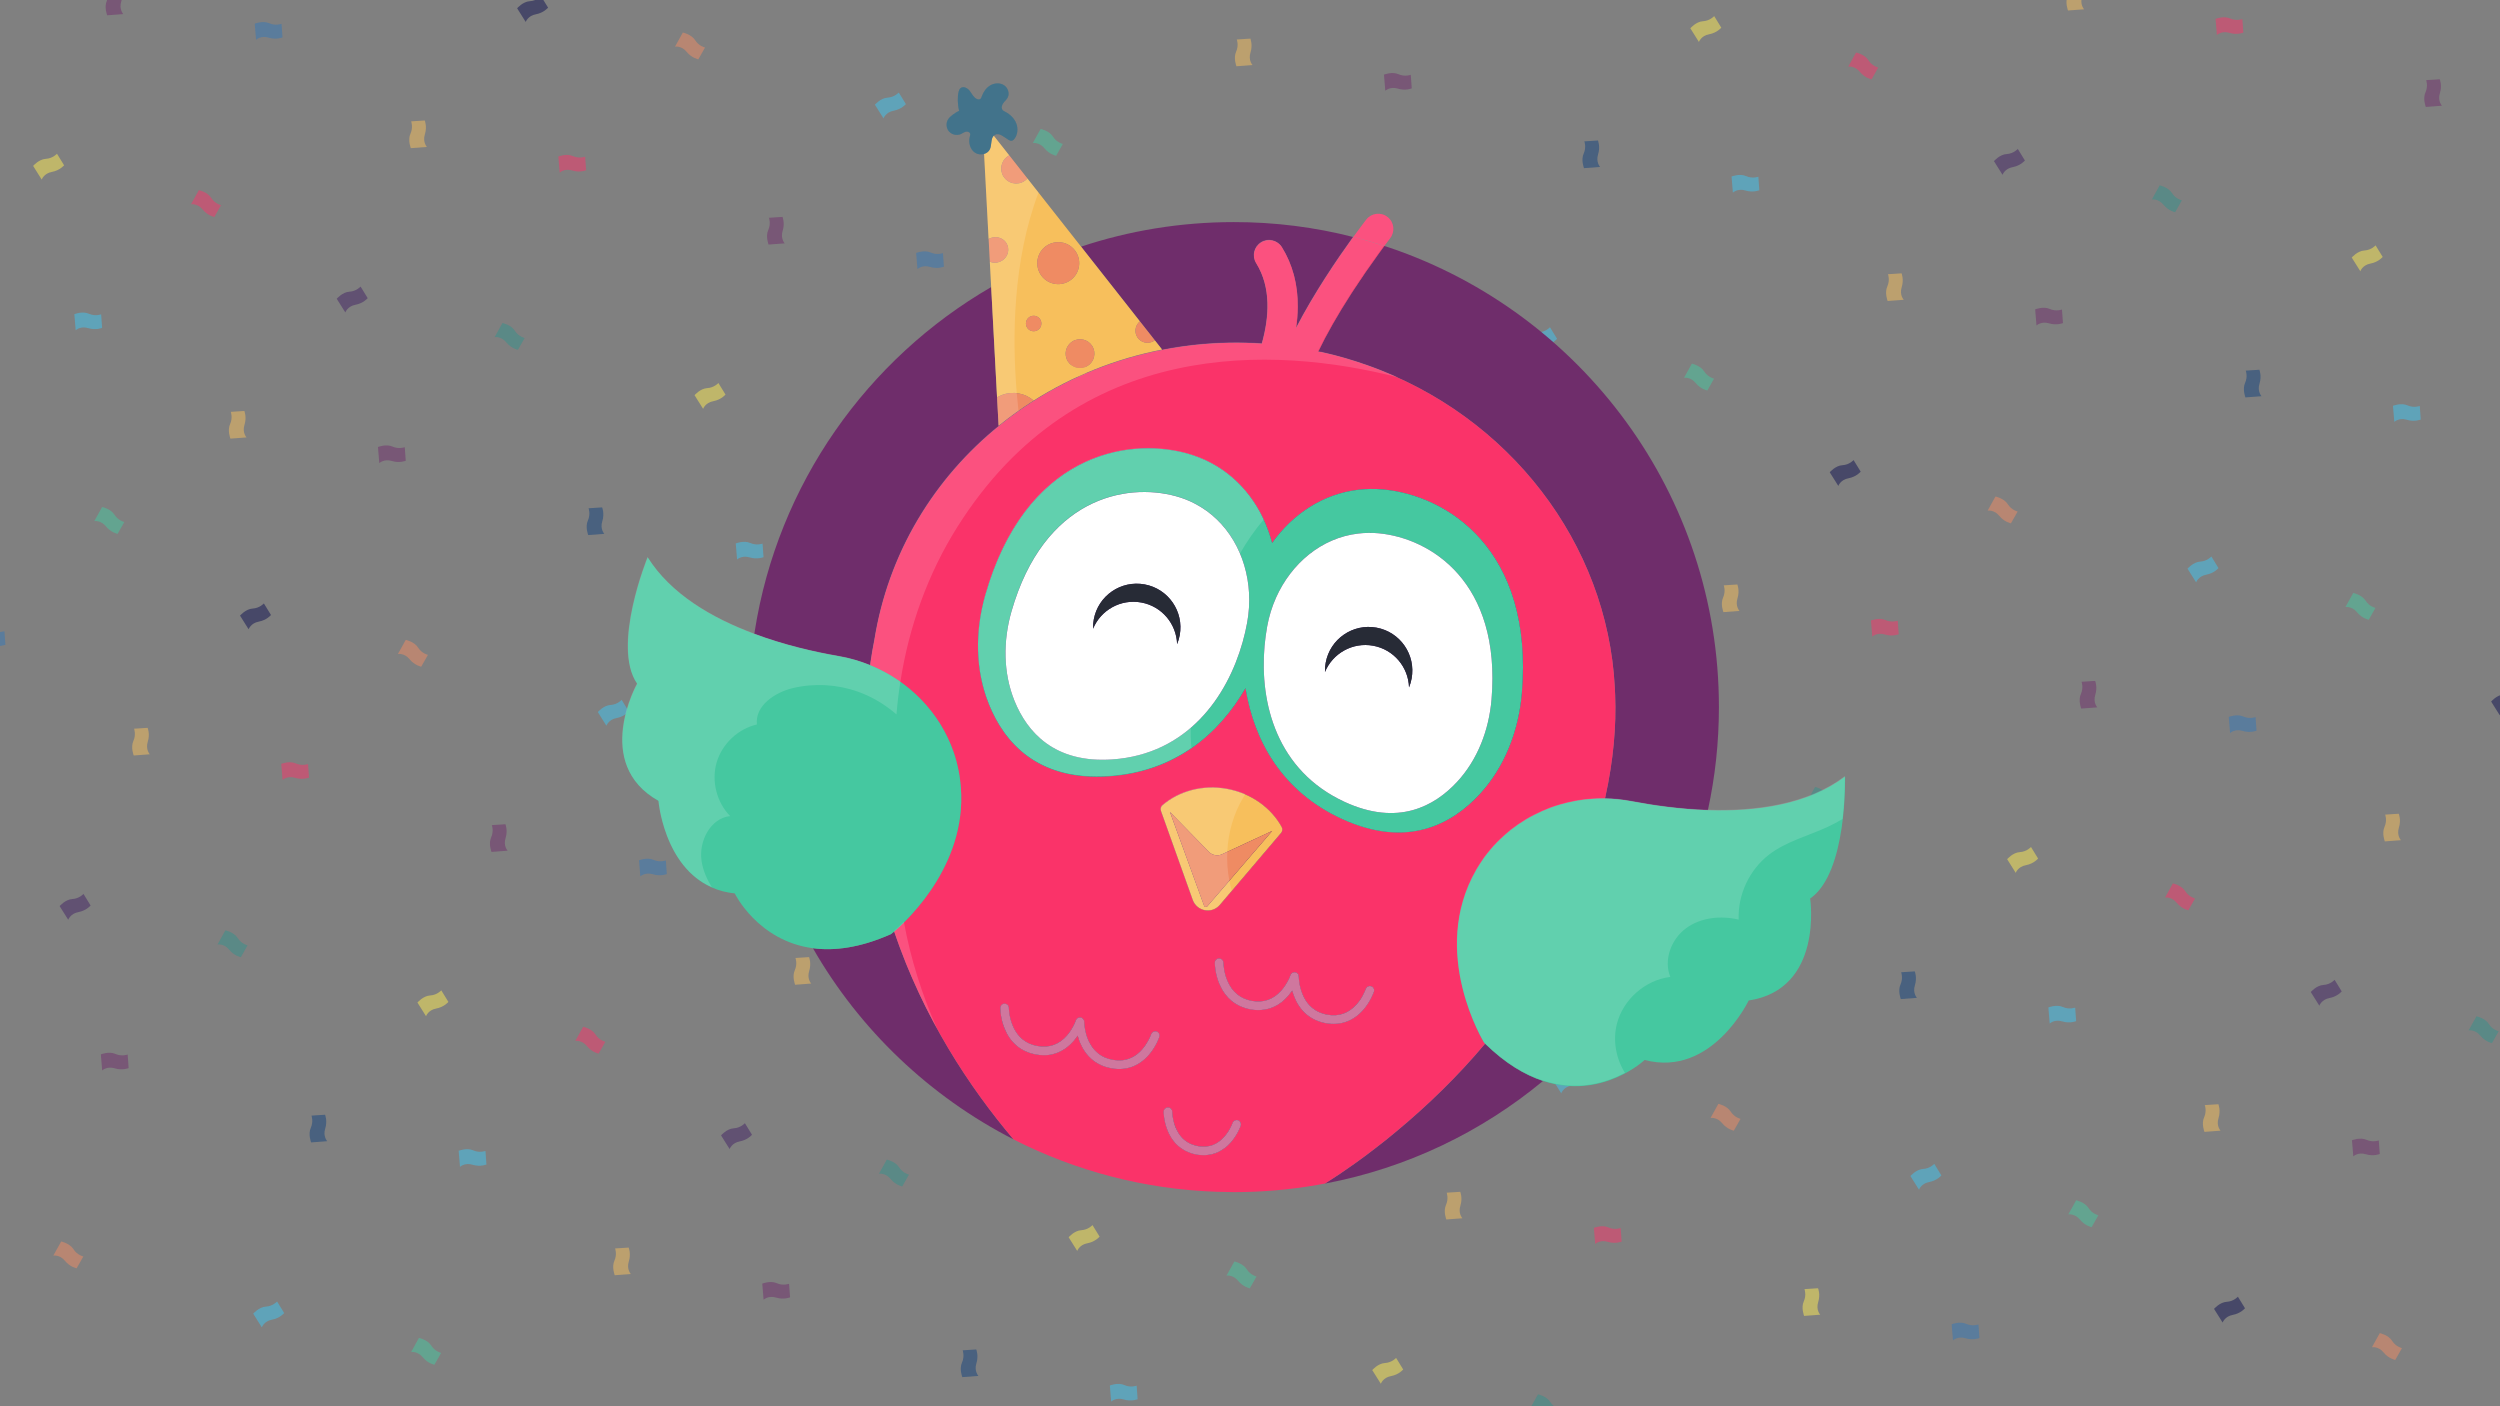
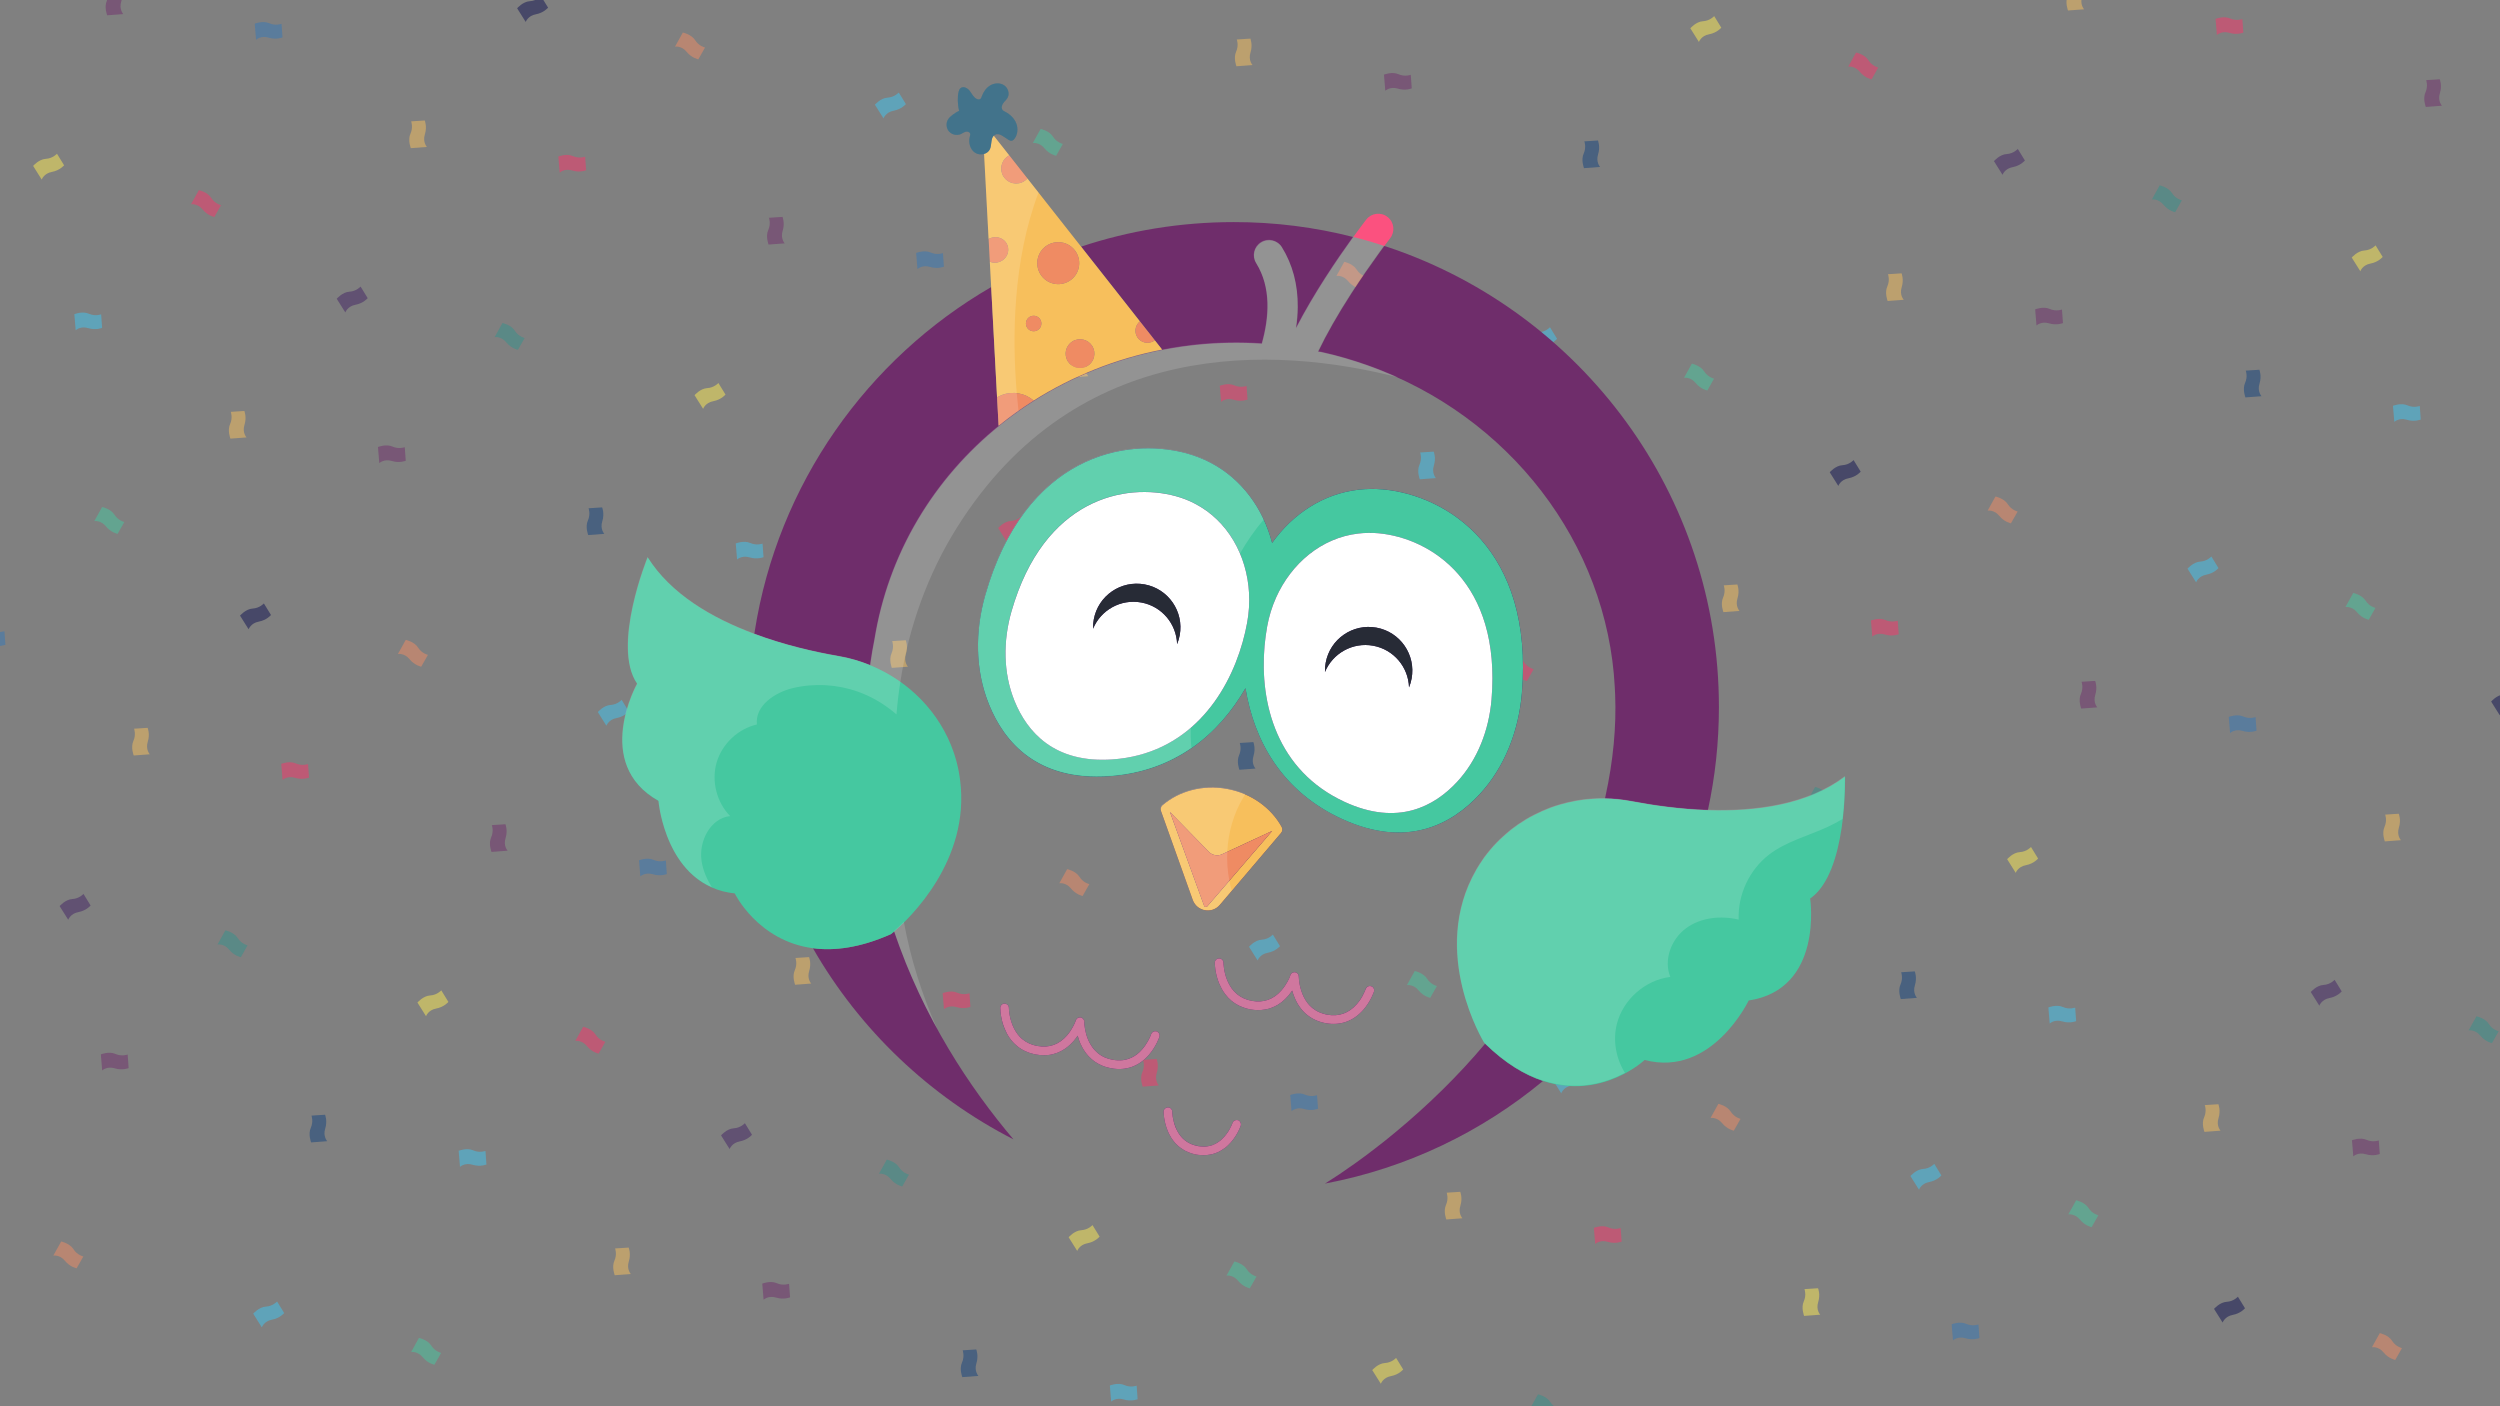
<svg xmlns="http://www.w3.org/2000/svg" xmlns:xlink="http://www.w3.org/1999/xlink" version="1.1" id="Capa_3" x="0px" y="0px" viewBox="0 0 1920 1080" style="enable-background:new 0 0 1920 1080;" xml:space="preserve">
  <rect x="0" y="0" width="1920" height="1080" fill="#808080" stroke="none" />
  <style type="text/css">
	.st0{opacity:0.5;}
	.st1{clip-path:url(#SVGID_00000108289860979477207050000014773261463056202900_);}
	.st2{fill:#3EC6F2;}
	.st3{fill:#46C8A0;}
	.st4{fill:#6F2D6B;}
	.st5{fill:#3377B8;}
	.st6{fill:#0E104F;}
	.st7{fill:#EF8B63;}
	.st8{fill:#F7BF5C;}
	.st9{fill:#FA3369;}
	.st10{fill:#FEEB54;}
	.st11{fill:#11417D;}
	.st12{fill:#422164;}
	.st13{fill:#33918B;}
	.st14{fill:#D73667;}
	.st15{fill:#CF779E;}
	.st16{fill:#45C8A0;}
	.st17{fill:#FFFFFF;}
	.st18{fill:#272B36;}
	.st19{opacity:0.15;}
	.st20{fill:#215B77;}
	.st21{opacity:0.15;fill:#FFFFFF;}
</style>
  <g class="st0">
    <defs>
      <rect id="SVGID_1_" y="0" class="st0" width="1920" height="1080" />
    </defs>
    <clipPath id="SVGID_00000179637661035397589950000015474469031519497127_">
      <use xlink:href="#SVGID_1_" style="overflow:visible;" />
    </clipPath>
    <g style="clip-path:url(#SVGID_00000179637661035397589950000015474469031519497127_);">
      <path class="st4" d="M82.59-8.83c0,0,1.71,4.49-0.52,9.4c-2.24,4.91,0.25,11.18,0.25,11.18l12.37-0.93c0,0-3.44-3.68-1.57-9.63    S93.01-9.5,93.01-9.5L82.59-8.83z" />
      <path class="st5" d="M216.21,18.31c0,0-4.48,1.75-9.41-0.45s-11.17,0.33-11.17,0.33l1.02,12.36c0,0,3.65-3.47,9.62-1.64    c5.96,1.83,10.69-0.19,10.69-0.19L216.21,18.31z" />
      <path class="st6" d="M415.47-3.01c0,0-3.17,3.62-8.56,3.93s-9.76,5.44-9.76,5.44l6.6,10.5c0,0,1.64-4.76,7.78-5.89    s9.4-5.09,9.4-5.09L415.47-3.01z" />
      <path class="st7" d="M541.47,36.5c0,0-4.7-1.04-7.57-5.6s-9.47-5.93-9.47-5.93l-6.02,10.85c0,0,4.97-0.86,8.91,3.98    c3.94,4.84,8.99,5.79,8.99,5.79L541.47,36.5z" />
      <path class="st8" d="M315.77,93.2c0,0,1.71,4.49-0.52,9.4c-2.24,4.91,0.25,11.18,0.25,11.18l12.37-0.93c0,0-3.44-3.68-1.57-9.63    s-0.1-10.69-0.1-10.69L315.77,93.2z" />
      <path class="st9" d="M449.39,120.33c0,0-4.48,1.75-9.41-0.45s-11.17,0.33-11.17,0.33l1.02,12.36c0,0,3.65-3.47,9.62-1.64    c5.96,1.83,10.69-0.19,10.69-0.19L449.39,120.33z" />
      <path class="st10" d="M43.76,118.06c0,0-3.17,3.62-8.56,3.93s-9.76,5.44-9.76,5.44l6.6,10.5c0,0,1.64-4.76,7.78-5.89    c6.14-1.12,9.4-5.09,9.4-5.09L43.76,118.06z" />
      <path class="st9" d="M169.76,157.57c0,0-4.7-1.04-7.57-5.6c-2.87-4.57-9.47-5.93-9.47-5.93l-6.02,10.85c0,0,4.97-0.86,8.91,3.98    c3.94,4.84,8.99,5.79,8.99,5.79L169.76,157.57z" />
      <path class="st2" d="M77.68,241.4c0,0-4.48,1.75-9.41-0.45s-11.17,0.33-11.17,0.33l1.02,12.36c0,0,3.65-3.47,9.62-1.64    c5.96,1.83,10.69-0.19,10.69-0.19L77.68,241.4z" />
      <path class="st12" d="M276.93,220.09c0,0-3.17,3.62-8.56,3.93c-5.39,0.31-9.76,5.44-9.76,5.44l6.6,10.5c0,0,1.64-4.76,7.78-5.89    s9.4-5.09,9.4-5.09L276.93,220.09z" />
      <path class="st13" d="M402.94,259.59c0,0-4.7-1.04-7.57-5.6c-2.87-4.57-9.47-5.93-9.47-5.93l-6.02,10.85c0,0,4.97-0.86,8.91,3.98    c3.94,4.84,8.99,5.79,8.99,5.79L402.94,259.59z" />
      <path class="st8" d="M177.23,316.29c0,0,1.71,4.49-0.52,9.4c-2.24,4.91,0.25,11.18,0.25,11.18l12.37-0.93c0,0-3.44-3.68-1.57-9.63    c1.88-5.95-0.1-10.69-0.1-10.69L177.23,316.29z" />
      <path class="st4" d="M310.86,343.43c0,0-4.48,1.75-9.41-0.45c-4.92-2.2-11.17,0.33-11.17,0.33l1.02,12.36c0,0,3.65-3.47,9.62-1.64    s10.69-0.19,10.69-0.19L310.86,343.43z" />
      <path class="st8" d="M949.85,30.32c0,0,1.71,4.49-0.52,9.4c-2.24,4.91,0.25,11.18,0.25,11.18l12.37-0.93c0,0-3.44-3.68-1.57-9.63    c1.88-5.95-0.1-10.69-0.1-10.69L949.85,30.32z" />
      <path class="st4" d="M1083.47,57.46c0,0-4.48,1.75-9.41-0.45c-4.92-2.2-11.17,0.33-11.17,0.33l1.02,12.36c0,0,3.65-3.47,9.62-1.64    c5.96,1.83,10.69-0.19,10.69-0.19L1083.47,57.46z" />
      <path class="st2" d="M690.25,71.05c0,0-3.17,3.62-8.56,3.93c-5.39,0.31-9.76,5.44-9.76,5.44l6.6,10.5c0,0,1.64-4.76,7.78-5.89    c6.14-1.12,9.4-5.09,9.4-5.09L690.25,71.05z" />
      <path class="st3" d="M816.26,110.55c0,0-4.7-1.04-7.57-5.6c-2.87-4.57-9.47-5.93-9.47-5.93l-6.02,10.85c0,0,4.97-0.86,8.91,3.98    c3.94,4.84,8.99,5.79,8.99,5.79L816.26,110.55z" />
      <path class="st4" d="M590.55,167.25c0,0,1.71,4.49-0.52,9.4c-2.24,4.91,0.25,11.18,0.25,11.18l12.37-0.93c0,0-3.44-3.68-1.57-9.63    s-0.1-10.69-0.1-10.69L590.55,167.25z" />
      <path class="st5" d="M724.18,194.39c0,0-4.48,1.75-9.41-0.45c-4.92-2.2-11.17,0.33-11.17,0.33l1.02,12.36c0,0,3.65-3.47,9.62-1.64    c5.96,1.83,10.69-0.19,10.69-0.19L724.18,194.39z" />
      <path class="st2" d="M923.43,173.07c0,0-3.17,3.62-8.56,3.93s-9.76,5.44-9.76,5.44l6.6,10.5c0,0,1.64-4.76,7.78-5.89    c6.14-1.12,9.4-5.09,9.4-5.09L923.43,173.07z" />
      <path class="st7" d="M1049.44,212.58c0,0-4.7-1.04-7.57-5.6c-2.87-4.57-9.47-5.93-9.47-5.93l-6.02,10.85c0,0,4.97-0.86,8.91,3.98    c3.94,4.84,8.99,5.79,8.99,5.79L1049.44,212.58z" />
      <path class="st8" d="M823.73,269.28c0,0,1.71,4.49-0.52,9.4c-2.24,4.91,0.25,11.18,0.25,11.18l12.37-0.93c0,0-3.44-3.68-1.57-9.63    c1.88-5.95-0.1-10.69-0.1-10.69L823.73,269.28z" />
      <path class="st9" d="M957.35,296.41c0,0-4.48,1.75-9.41-0.45c-4.92-2.2-11.17,0.33-11.17,0.33l1.02,12.36c0,0,3.65-3.47,9.62-1.64    c5.96,1.83,10.69-0.19,10.69-0.19L957.35,296.41z" />
      <path class="st10" d="M551.72,294.14c0,0-3.17,3.62-8.56,3.93c-5.39,0.31-9.76,5.44-9.76,5.44l6.6,10.5c0,0,1.64-4.76,7.78-5.89    c6.14-1.12,9.4-5.09,9.4-5.09L551.72,294.14z" />
      <path class="st3" d="M677.72,333.65c0,0-4.7-1.04-7.57-5.6s-9.47-5.93-9.47-5.93l-6.02,10.85c0,0,4.97-0.86,8.91,3.98    c3.94,4.84,8.99,5.79,8.99,5.79L677.72,333.65z" />
      <path class="st11" d="M452.02,390.35c0,0,1.71,4.49-0.52,9.4s0.25,11.18,0.25,11.18l12.37-0.93c0,0-3.44-3.68-1.57-9.63    c1.88-5.95-0.11-10.69-0.11-10.69L452.02,390.35z" />
      <path class="st2" d="M585.64,417.48c0,0-4.48,1.75-9.41-0.45c-4.92-2.2-11.17,0.33-11.17,0.33l1.02,12.36c0,0,3.65-3.47,9.62-1.64    s10.69-0.19,10.69-0.19L585.64,417.48z" />
      <path class="st9" d="M784.9,396.17c0,0-3.17,3.62-8.56,3.93c-5.39,0.31-9.76,5.44-9.76,5.44l6.6,10.5c0,0,1.64-4.76,7.78-5.89    c6.14-1.12,9.4-5.09,9.4-5.09L784.9,396.17z" />
      <path class="st13" d="M910.9,435.67c0,0-4.7-1.04-7.57-5.6c-2.87-4.57-9.47-5.93-9.47-5.93l-6.02,10.85c0,0,4.97-0.86,8.91,3.98    c3.94,4.84,8.99,5.79,8.99,5.79L910.9,435.67z" />
      <path class="st8" d="M685.2,492.37c0,0,1.71,4.49-0.52,9.4c-2.24,4.91,0.25,11.18,0.25,11.18l12.37-0.93c0,0-3.44-3.68-1.57-9.63    c1.88-5.95-0.1-10.69-0.1-10.69L685.2,492.37z" />
      <path class="st4" d="M818.82,519.51c0,0-4.48,1.75-9.41-0.45c-4.92-2.2-11.17,0.33-11.17,0.33l1.02,12.36c0,0,3.65-3.47,9.62-1.64    c5.96,1.83,10.69-0.19,10.69-0.19L818.82,519.51z" />
      <path class="st3" d="M95.48,400.91c0,0-4.7-1.04-7.57-5.6c-2.87-4.57-9.47-5.93-9.47-5.93l-6.02,10.85c0,0,4.97-0.86,8.91,3.98    c3.94,4.84,8.99,5.79,8.99,5.79L95.48,400.91z" />
      <path class="st5" d="M3.4,484.75c0,0-4.48,1.75-9.41-0.45c-4.92-2.2-11.17,0.33-11.17,0.33l1.02,12.36c0,0,3.65-3.47,9.62-1.64    c5.96,1.83,10.69-0.19,10.69-0.19L3.4,484.75z" />
      <path class="st6" d="M202.66,463.43c0,0-3.17,3.62-8.56,3.93c-5.39,0.31-9.76,5.44-9.76,5.44l6.6,10.5c0,0,1.64-4.76,7.78-5.89    c6.14-1.12,9.4-5.09,9.4-5.09L202.66,463.43z" />
      <path class="st7" d="M328.66,502.94c0,0-4.7-1.04-7.57-5.6c-2.87-4.57-9.47-5.93-9.47-5.93l-6.02,10.85c0,0,4.97-0.86,8.91,3.98    c3.94,4.84,8.99,5.79,8.99,5.79L328.66,502.94z" />
      <path class="st8" d="M102.96,559.64c0,0,1.71,4.49-0.52,9.4s0.25,11.18,0.25,11.18l12.37-0.93c0,0-3.44-3.68-1.57-9.63    c1.88-5.95-0.1-10.69-0.1-10.69L102.96,559.64z" />
      <path class="st9" d="M236.58,586.77c0,0-4.48,1.75-9.41-0.45S216,586.65,216,586.65l1.02,12.36c0,0,3.65-3.47,9.62-1.64    s10.69-0.19,10.69-0.19L236.58,586.77z" />
      <path class="st12" d="M64.12,686.53c0,0-3.17,3.62-8.56,3.93c-5.39,0.31-9.76,5.44-9.76,5.44l6.6,10.5c0,0,1.64-4.76,7.78-5.89    s9.4-5.09,9.4-5.09L64.12,686.53z" />
      <path class="st13" d="M190.13,726.03c0,0-4.7-1.04-7.57-5.6s-9.47-5.93-9.47-5.93l-6.02,10.85c0,0,4.97-0.86,8.91,3.98    c3.94,4.84,8.99,5.79,8.99,5.79L190.13,726.03z" />
      <path class="st4" d="M98.04,809.87c0,0-4.48,1.75-9.41-0.45s-11.17,0.33-11.17,0.33l1.02,12.36c0,0,3.65-3.47,9.62-1.64    c5.96,1.83,10.69-0.19,10.69-0.19L98.04,809.87z" />
      <path class="st7" d="M64.01,964.98c0,0-4.7-1.04-7.57-5.6s-9.47-5.93-9.47-5.93l-6.02,10.85c0,0,4.97-0.86,8.91,3.98    s8.99,5.79,8.99,5.79L64.01,964.98z" />
      <path class="st2" d="M477.44,537.49c0,0-3.17,3.62-8.56,3.93c-5.39,0.31-9.76,5.44-9.76,5.44l6.6,10.5c0,0,1.64-4.76,7.78-5.89    c6.14-1.12,9.4-5.09,9.4-5.09L477.44,537.49z" />
      <path class="st3" d="M603.45,576.99c0,0-4.7-1.04-7.57-5.6c-2.87-4.57-9.47-5.93-9.47-5.93l-6.02,10.85c0,0,4.97-0.86,8.91,3.98    c3.94,4.84,8.99,5.79,8.99,5.79L603.45,576.99z" />
      <path class="st4" d="M377.74,633.69c0,0,1.71,4.49-0.52,9.4c-2.24,4.91,0.25,11.18,0.25,11.18l12.37-0.93c0,0-3.44-3.68-1.57-9.63    c1.88-5.95-0.1-10.69-0.1-10.69L377.74,633.69z" />
      <path class="st5" d="M511.36,660.83c0,0-4.48,1.75-9.41-0.45s-11.17,0.33-11.17,0.33l1.02,12.36c0,0,3.65-3.47,9.62-1.64    c5.96,1.83,10.69-0.19,10.69-0.19L511.36,660.83z" />
      <path class="st2" d="M710.62,639.51c0,0-3.17,3.62-8.56,3.93c-5.39,0.31-9.76,5.44-9.76,5.44l6.6,10.5c0,0,1.64-4.76,7.78-5.89    s9.4-5.09,9.4-5.09L710.62,639.51z" />
      <path class="st7" d="M836.62,679.02c0,0-4.7-1.04-7.57-5.6c-2.87-4.57-9.47-5.93-9.47-5.93l-6.02,10.85c0,0,4.97-0.86,8.91,3.98    c3.94,4.84,8.99,5.79,8.99,5.79L836.62,679.02z" />
      <path class="st8" d="M610.92,735.72c0,0,1.71,4.49-0.52,9.4c-2.24,4.91,0.25,11.18,0.25,11.18l12.37-0.93c0,0-3.44-3.68-1.57-9.63    c1.88-5.95-0.1-10.69-0.1-10.69L610.92,735.72z" />
      <path class="st9" d="M744.54,762.85c0,0-4.48,1.75-9.41-0.45c-4.92-2.2-11.17,0.33-11.17,0.33l1.02,12.36c0,0,3.65-3.47,9.62-1.64    c5.96,1.83,10.69-0.19,10.69-0.19L744.54,762.85z" />
      <path class="st10" d="M338.91,760.58c0,0-3.17,3.62-8.56,3.93c-5.39,0.31-9.76,5.44-9.76,5.44l6.6,10.5c0,0,1.64-4.76,7.78-5.89    c6.14-1.12,9.4-5.09,9.4-5.09L338.91,760.58z" />
      <path class="st9" d="M464.91,800.09c0,0-4.7-1.04-7.57-5.6c-2.87-4.57-9.47-5.93-9.47-5.93l-6.02,10.85c0,0,4.97-0.86,8.91,3.98    c3.94,4.84,8.99,5.79,8.99,5.79L464.91,800.09z" />
      <path class="st11" d="M239.21,856.79c0,0,1.71,4.49-0.52,9.4c-2.24,4.91,0.25,11.18,0.25,11.18l12.37-0.93    c0,0-3.44-3.68-1.57-9.63c1.88-5.95-0.1-10.69-0.1-10.69L239.21,856.79z" />
      <path class="st2" d="M372.83,883.92c0,0-4.48,1.75-9.41-0.45c-4.92-2.2-11.17,0.33-11.17,0.33l1.02,12.36c0,0,3.65-3.47,9.62-1.64    s10.69-0.19,10.69-0.19L372.83,883.92z" />
      <path class="st12" d="M572.08,862.61c0,0-3.17,3.62-8.56,3.93c-5.39,0.31-9.76,5.44-9.76,5.44l6.6,10.5c0,0,1.64-4.76,7.78-5.89    c6.14-1.12,9.4-5.09,9.4-5.09L572.08,862.61z" />
      <path class="st13" d="M698.09,902.11c0,0-4.7-1.04-7.57-5.6c-2.87-4.57-9.47-5.93-9.47-5.93l-6.02,10.85c0,0,4.97-0.86,8.91,3.98    c3.94,4.84,8.99,5.79,8.99,5.79L698.09,902.11z" />
      <path class="st8" d="M472.39,958.81c0,0,1.71,4.49-0.52,9.4c-2.24,4.91,0.25,11.18,0.25,11.18l12.37-0.93c0,0-3.44-3.68-1.57-9.63    s-0.1-10.69-0.1-10.69L472.39,958.81z" />
      <path class="st4" d="M606.01,985.95c0,0-4.48,1.75-9.41-0.45c-4.92-2.2-11.17,0.33-11.17,0.33l1.02,12.36c0,0,3.65-3.47,9.62-1.64    c5.96,1.83,10.69-0.19,10.69-0.19L606.01,985.95z" />
      <path class="st2" d="M212.79,999.54c0,0-3.17,3.62-8.56,3.93c-5.39,0.31-9.76,5.44-9.76,5.44l6.6,10.5c0,0,1.64-4.76,7.78-5.89    c6.14-1.12,9.4-5.09,9.4-5.09L212.79,999.54z" />
      <path class="st3" d="M338.79,1039.04c0,0-4.7-1.04-7.57-5.6c-2.87-4.57-9.47-5.93-9.47-5.93l-6.02,10.85c0,0,4.97-0.86,8.91,3.98    c3.94,4.84,8.99,5.79,8.99,5.79L338.79,1039.04z" />
      <path class="st8" d="M1588.5-12.51c0,0,1.71,4.49-0.52,9.4c-2.24,4.91,0.25,11.18,0.25,11.18l12.37-0.93c0,0-3.44-3.68-1.57-9.63    c1.88-5.95-0.1-10.69-0.1-10.69L1588.5-12.51z" />
      <path class="st9" d="M1722.13,14.63c0,0-4.48,1.75-9.41-0.45s-11.17,0.33-11.17,0.33l1.02,12.36c0,0,3.65-3.47,9.62-1.64    c5.96,1.83,10.69-0.19,10.69-0.19L1722.13,14.63z" />
      <path class="st10" d="M1316.49,12.36c0,0-3.17,3.62-8.56,3.93c-5.39,0.31-9.76,5.44-9.76,5.44l6.6,10.5c0,0,1.64-4.76,7.78-5.89    c6.14-1.12,9.4-5.09,9.4-5.09L1316.49,12.36z" />
      <path class="st9" d="M1442.5,51.86c0,0-4.7-1.04-7.57-5.6c-2.87-4.57-9.47-5.93-9.47-5.93l-6.02,10.85c0,0,4.97-0.86,8.91,3.98    s8.99,5.79,8.99,5.79L1442.5,51.86z" />
      <path class="st11" d="M1216.79,108.56c0,0,1.71,4.49-0.52,9.4c-2.24,4.91,0.25,11.18,0.25,11.18l12.37-0.93    c0,0-3.44-3.68-1.57-9.63c1.88-5.95-0.1-10.69-0.1-10.69L1216.79,108.56z" />
-       <path class="st2" d="M1350.41,135.7c0,0-4.48,1.75-9.41-0.45c-4.92-2.2-11.17,0.33-11.17,0.33l1.02,12.36c0,0,3.65-3.47,9.62-1.64    c5.96,1.83,10.69-0.19,10.69-0.19L1350.41,135.7z" />
      <path class="st12" d="M1549.67,114.38c0,0-3.17,3.62-8.56,3.93c-5.39,0.31-9.76,5.44-9.76,5.44l6.6,10.5c0,0,1.64-4.76,7.78-5.89    c6.14-1.12,9.4-5.09,9.4-5.09L1549.67,114.38z" />
      <path class="st13" d="M1675.67,153.89c0,0-4.7-1.04-7.57-5.6s-9.47-5.93-9.47-5.93l-6.02,10.85c0,0,4.97-0.86,8.91,3.98    c3.94,4.84,8.99,5.79,8.99,5.79L1675.67,153.89z" />
      <path class="st8" d="M1449.97,210.59c0,0,1.71,4.49-0.52,9.4c-2.24,4.91,0.25,11.18,0.25,11.18l12.37-0.93    c0,0-3.44-3.68-1.57-9.63s-0.1-10.69-0.1-10.69L1449.97,210.59z" />
      <path class="st4" d="M1583.59,237.72c0,0-4.48,1.75-9.41-0.45s-11.17,0.33-11.17,0.33l1.02,12.36c0,0,3.65-3.47,9.62-1.64    c5.96,1.83,10.69-0.19,10.69-0.19L1583.59,237.72z" />
      <path class="st2" d="M1190.37,251.31c0,0-3.17,3.62-8.56,3.93c-5.39,0.31-9.76,5.44-9.76,5.44l6.6,10.5c0,0,1.64-4.76,7.78-5.89    c6.14-1.12,9.4-5.09,9.4-5.09L1190.37,251.31z" />
      <path class="st3" d="M1316.38,290.82c0,0-4.7-1.04-7.57-5.6c-2.87-4.57-9.47-5.93-9.47-5.93l-6.02,10.85c0,0,4.97-0.86,8.91,3.98    c3.94,4.84,8.99,5.79,8.99,5.79L1316.38,290.82z" />
      <path class="st2" d="M1090.67,347.52c0,0,1.71,4.49-0.52,9.4c-2.24,4.91,0.25,11.18,0.25,11.18l12.37-0.93    c0,0-3.44-3.68-1.57-9.63c1.88-5.95-0.1-10.69-0.1-10.69L1090.67,347.52z" />
      <path class="st5" d="M1224.3,374.65c0,0-4.48,1.75-9.41-0.45c-4.92-2.2-11.17,0.33-11.17,0.33l1.02,12.36c0,0,3.65-3.47,9.62-1.64    s10.69-0.19,10.69-0.19L1224.3,374.65z" />
      <path class="st6" d="M1423.55,353.34c0,0-3.17,3.62-8.56,3.93c-5.39,0.31-9.76,5.44-9.76,5.44l6.6,10.5c0,0,1.64-4.76,7.78-5.89    c6.14-1.12,9.4-5.09,9.4-5.09L1423.55,353.34z" />
      <path class="st7" d="M1549.56,392.84c0,0-4.7-1.04-7.57-5.6s-9.47-5.93-9.47-5.93l-6.02,10.85c0,0,4.97-0.86,8.91,3.98    c3.94,4.84,8.99,5.79,8.99,5.79L1549.56,392.84z" />
      <path class="st8" d="M1323.85,449.54c0,0,1.71,4.49-0.52,9.4s0.25,11.18,0.25,11.18l12.37-0.93c0,0-3.44-3.68-1.57-9.63    c1.88-5.95-0.1-10.69-0.1-10.69L1323.85,449.54z" />
      <path class="st9" d="M1457.47,476.68c0,0-4.48,1.75-9.41-0.45c-4.92-2.2-11.17,0.33-11.17,0.33l1.02,12.36    c0,0,3.65-3.47,9.62-1.64c5.96,1.83,10.69-0.19,10.69-0.19L1457.47,476.68z" />
      <path class="st10" d="M1051.84,474.41c0,0-3.17,3.62-8.56,3.93c-5.39,0.31-9.76,5.44-9.76,5.44l6.6,10.5c0,0,1.64-4.76,7.78-5.89    c6.14-1.12,9.4-5.09,9.4-5.09L1051.84,474.41z" />
      <path class="st9" d="M1177.84,513.91c0,0-4.7-1.04-7.57-5.6s-9.47-5.93-9.47-5.93l-6.02,10.85c0,0,4.97-0.86,8.91,3.98    s8.99,5.79,8.99,5.79L1177.84,513.91z" />
      <path class="st11" d="M952.14,570.61c0,0,1.71,4.49-0.52,9.4c-2.24,4.91,0.25,11.18,0.25,11.18l12.37-0.93    c0,0-3.44-3.68-1.57-9.63c1.88-5.95-0.1-10.69-0.1-10.69L952.14,570.61z" />
      <path class="st2" d="M1085.76,597.75c0,0-4.48,1.75-9.41-0.45c-4.92-2.2-11.17,0.33-11.17,0.33l1.02,12.36    c0,0,3.65-3.47,9.62-1.64c5.96,1.83,10.69-0.19,10.69-0.19L1085.76,597.75z" />
      <path class="st9" d="M1285.02,576.43c0,0-3.17,3.62-8.56,3.93c-5.39,0.31-9.76,5.44-9.76,5.44l6.6,10.5c0,0,1.64-4.76,7.78-5.89    c6.14-1.12,9.4-5.09,9.4-5.09L1285.02,576.43z" />
      <path class="st13" d="M1411.02,615.93c0,0-4.7-1.04-7.57-5.6c-2.87-4.57-9.47-5.93-9.47-5.93l-6.02,10.85c0,0,4.97-0.86,8.91,3.98    c3.94,4.84,8.99,5.79,8.99,5.79L1411.02,615.93z" />
      <path class="st8" d="M1185.32,672.63c0,0,1.71,4.49-0.52,9.4c-2.24,4.91,0.25,11.18,0.25,11.18l12.37-0.93    c0,0-3.44-3.68-1.57-9.63c1.88-5.95-0.1-10.69-0.1-10.69L1185.32,672.63z" />
      <path class="st2" d="M1318.94,699.77c0,0-4.48,1.75-9.41-0.45c-4.92-2.2-11.17,0.33-11.17,0.33l1.02,12.36    c0,0,3.65-3.47,9.62-1.64c5.96,1.83,10.69-0.19,10.69-0.19L1318.94,699.77z" />
      <path class="st4" d="M1863.29,61.55c0,0,1.71,4.49-0.52,9.4s0.25,11.18,0.25,11.18l12.37-0.93c0,0-3.44-3.68-1.57-9.63    c1.88-5.95-0.1-10.69-0.1-10.69L1863.29,61.55z" />
      <path class="st10" d="M1824.45,188.44c0,0-3.17,3.62-8.56,3.93c-5.39,0.31-9.76,5.44-9.76,5.44l6.6,10.5c0,0,1.64-4.76,7.78-5.89    s9.4-5.09,9.4-5.09L1824.45,188.44z" />
      <path class="st11" d="M1724.76,284.64c0,0,1.71,4.49-0.52,9.4s0.25,11.18,0.25,11.18l12.37-0.93c0,0-3.44-3.68-1.57-9.63    c1.88-5.95-0.1-10.69-0.1-10.69L1724.76,284.64z" />
      <path class="st2" d="M1858.38,311.78c0,0-4.48,1.75-9.41-0.45c-4.92-2.2-11.17,0.33-11.17,0.33l1.02,12.36    c0,0,3.65-3.47,9.62-1.64c5.96,1.83,10.69-0.19,10.69-0.19L1858.38,311.78z" />
      <path class="st2" d="M1698.34,427.39c0,0-3.17,3.62-8.56,3.93c-5.39,0.31-9.76,5.44-9.76,5.44l6.6,10.5c0,0,1.64-4.76,7.78-5.89    c6.14-1.12,9.4-5.09,9.4-5.09L1698.34,427.39z" />
      <path class="st3" d="M1824.34,466.9c0,0-4.7-1.04-7.57-5.6c-2.87-4.57-9.47-5.93-9.47-5.93l-6.02,10.85c0,0,4.97-0.86,8.91,3.98    c3.94,4.84,8.99,5.79,8.99,5.79L1824.34,466.9z" />
      <path class="st4" d="M1598.64,523.6c0,0,1.71,4.49-0.52,9.4s0.25,11.18,0.25,11.18l12.37-0.93c0,0-3.44-3.68-1.57-9.63    c1.88-5.95-0.1-10.69-0.1-10.69L1598.64,523.6z" />
      <path class="st5" d="M1732.26,550.73c0,0-4.48,1.75-9.41-0.45c-4.92-2.2-11.17,0.33-11.17,0.33l1.02,12.36    c0,0,3.65-3.47,9.62-1.64c5.96,1.83,10.69-0.19,10.69-0.19L1732.26,550.73z" />
      <path class="st6" d="M1931.51,529.42c0,0-3.17,3.62-8.56,3.93c-5.39,0.31-9.76,5.44-9.76,5.44l6.6,10.5c0,0,1.64-4.76,7.78-5.89    s9.4-5.09,9.4-5.09L1931.51,529.42z" />
      <path class="st8" d="M1831.82,625.62c0,0,1.71,4.49-0.52,9.4s0.25,11.18,0.25,11.18l12.37-0.93c0,0-3.44-3.68-1.57-9.63    c1.88-5.95-0.1-10.69-0.1-10.69L1831.82,625.62z" />
      <path class="st10" d="M1559.8,650.49c0,0-3.17,3.62-8.56,3.93c-5.39,0.31-9.76,5.44-9.76,5.44l6.6,10.5c0,0,1.64-4.76,7.78-5.89    s9.4-5.09,9.4-5.09L1559.8,650.49z" />
-       <path class="st9" d="M1685.81,689.99c0,0-4.7-1.04-7.57-5.6c-2.87-4.57-9.47-5.93-9.47-5.93l-6.02,10.85c0,0,4.97-0.86,8.91,3.98    s8.99,5.79,8.99,5.79L1685.81,689.99z" />
      <path class="st11" d="M1460.1,746.69c0,0,1.71,4.49-0.52,9.4c-2.24,4.91,0.25,11.18,0.25,11.18l12.37-0.93    c0,0-3.44-3.68-1.57-9.63c1.88-5.95-0.1-10.69-0.1-10.69L1460.1,746.69z" />
      <path class="st2" d="M1593.73,773.83c0,0-4.48,1.75-9.41-0.45c-4.92-2.2-11.17,0.33-11.17,0.33l1.02,12.36    c0,0,3.65-3.47,9.62-1.64s10.69-0.19,10.69-0.19L1593.73,773.83z" />
      <path class="st12" d="M1792.98,752.51c0,0-3.17,3.62-8.56,3.93c-5.39,0.31-9.76,5.44-9.76,5.44l6.6,10.5c0,0,1.64-4.76,7.78-5.89    s9.4-5.09,9.4-5.09L1792.98,752.51z" />
      <path class="st13" d="M1918.98,792.01c0,0-4.7-1.04-7.57-5.6s-9.47-5.93-9.47-5.93l-6.02,10.85c0,0,4.97-0.86,8.91,3.98    c3.94,4.84,8.99,5.79,8.99,5.79L1918.98,792.01z" />
      <path class="st8" d="M1693.28,848.71c0,0,1.71,4.49-0.52,9.4c-2.24,4.91,0.25,11.18,0.25,11.18l12.37-0.93    c0,0-3.44-3.68-1.57-9.63c1.88-5.95-0.1-10.69-0.1-10.69L1693.28,848.71z" />
      <path class="st4" d="M1826.9,875.85c0,0-4.48,1.75-9.41-0.45c-4.92-2.2-11.17,0.33-11.17,0.33l1.02,12.36c0,0,3.65-3.47,9.62-1.64    c5.96,1.83,10.69-0.19,10.69-0.19L1826.9,875.85z" />
      <path class="st2" d="M977.56,717.75c0,0-3.17,3.62-8.56,3.93c-5.39,0.31-9.76,5.44-9.76,5.44l6.6,10.5c0,0,1.64-4.76,7.78-5.89    c6.14-1.12,9.4-5.09,9.4-5.09L977.56,717.75z" />
      <path class="st3" d="M1103.57,757.26c0,0-4.7-1.04-7.57-5.6c-2.87-4.57-9.47-5.93-9.47-5.93l-6.02,10.85c0,0,4.97-0.86,8.91,3.98    c3.94,4.84,8.99,5.79,8.99,5.79L1103.57,757.26z" />
      <path class="st9" d="M877.86,813.96c0,0,1.71,4.49-0.52,9.4c-2.24,4.91,0.25,11.18,0.25,11.18l12.37-0.93c0,0-3.44-3.68-1.57-9.63    c1.88-5.95-0.1-10.69-0.1-10.69L877.86,813.96z" />
      <path class="st5" d="M1011.49,841.09c0,0-4.48,1.75-9.41-0.45c-4.92-2.2-11.17,0.33-11.17,0.33l1.02,12.36    c0,0,3.65-3.47,9.62-1.64c5.96,1.83,10.69-0.19,10.69-0.19L1011.49,841.09z" />
      <path class="st2" d="M1210.74,819.78c0,0-3.17,3.62-8.56,3.93c-5.39,0.31-9.76,5.44-9.76,5.44l6.6,10.5c0,0,1.64-4.76,7.78-5.89    s9.4-5.09,9.4-5.09L1210.74,819.78z" />
      <path class="st7" d="M1336.74,859.28c0,0-4.7-1.04-7.57-5.6c-2.87-4.57-9.47-5.93-9.47-5.93l-6.02,10.85c0,0,4.97-0.86,8.91,3.98    c3.94,4.84,8.99,5.79,8.99,5.79L1336.74,859.28z" />
      <path class="st8" d="M1111.04,915.98c0,0,1.71,4.49-0.52,9.4c-2.24,4.91,0.25,11.18,0.25,11.18l12.37-0.93    c0,0-3.44-3.68-1.57-9.63c1.88-5.95-0.1-10.69-0.1-10.69L1111.04,915.98z" />
      <path class="st9" d="M1244.66,943.12c0,0-4.48,1.75-9.41-0.45s-11.17,0.33-11.17,0.33l1.02,12.36c0,0,3.65-3.47,9.62-1.64    c5.96,1.83,10.69-0.19,10.69-0.19L1244.66,943.12z" />
      <path class="st10" d="M839.03,940.85c0,0-3.17,3.62-8.56,3.93c-5.39,0.31-9.76,5.44-9.76,5.44l6.6,10.5c0,0,1.64-4.76,7.78-5.89    c6.14-1.12,9.4-5.09,9.4-5.09L839.03,940.85z" />
      <path class="st3" d="M965.03,980.35c0,0-4.7-1.04-7.57-5.6c-2.87-4.57-9.47-5.93-9.47-5.93l-6.02,10.85c0,0,4.97-0.86,8.91,3.98    c3.94,4.84,8.99,5.79,8.99,5.79L965.03,980.35z" />
      <path class="st11" d="M739.33,1037.05c0,0,1.71,4.49-0.52,9.4c-2.24,4.91,0.25,11.18,0.25,11.18l12.37-0.93    c0,0-3.44-3.68-1.57-9.63c1.88-5.95-0.1-10.69-0.1-10.69L739.33,1037.05z" />
      <path class="st2" d="M872.95,1064.19c0,0-4.48,1.75-9.41-0.45c-4.92-2.2-11.17,0.33-11.17,0.33l1.02,12.36    c0,0,3.65-3.47,9.62-1.64c5.96,1.83,10.69-0.19,10.69-0.19L872.95,1064.19z" />
      <path class="st10" d="M1072.2,1042.87c0,0-3.17,3.62-8.56,3.93c-5.39,0.31-9.76,5.44-9.76,5.44l6.6,10.5c0,0,1.64-4.76,7.78-5.89    s9.4-5.09,9.4-5.09L1072.2,1042.87z" />
      <path class="st13" d="M1198.21,1082.37c0,0-4.7-1.04-7.57-5.6c-2.87-4.57-9.47-5.93-9.47-5.93l-6.02,10.85    c0,0,4.97-0.86,8.91,3.98c3.94,4.84,8.99,5.79,8.99,5.79L1198.21,1082.37z" />
      <path class="st2" d="M1485.52,893.83c0,0-3.17,3.62-8.56,3.93c-5.39,0.31-9.76,5.44-9.76,5.44l6.6,10.5c0,0,1.64-4.76,7.78-5.89    c6.14-1.12,9.4-5.09,9.4-5.09L1485.52,893.83z" />
      <path class="st3" d="M1611.53,933.34c0,0-4.7-1.04-7.57-5.6c-2.87-4.57-9.47-5.93-9.47-5.93l-6.02,10.85c0,0,4.97-0.86,8.91,3.98    c3.94,4.84,8.99,5.79,8.99,5.79L1611.53,933.34z" />
      <path class="st10" d="M1385.83,990.04c0,0,1.71,4.49-0.52,9.4c-2.24,4.91,0.25,11.18,0.25,11.18l12.37-0.93    c0,0-3.44-3.68-1.57-9.63c1.88-5.95-0.1-10.69-0.1-10.69L1385.83,990.04z" />
      <path class="st5" d="M1519.45,1017.17c0,0-4.48,1.75-9.41-0.45c-4.92-2.2-11.17,0.33-11.17,0.33l1.02,12.36    c0,0,3.65-3.47,9.62-1.64c5.96,1.83,10.69-0.19,10.69-0.19L1519.45,1017.17z" />
      <path class="st6" d="M1718.7,995.86c0,0-3.17,3.62-8.56,3.93c-5.39,0.31-9.76,5.44-9.76,5.44l6.6,10.5c0,0,1.64-4.76,7.78-5.89    c6.14-1.12,9.4-5.09,9.4-5.09L1718.7,995.86z" />
      <path class="st7" d="M1844.71,1035.36c0,0-4.7-1.04-7.57-5.6s-9.47-5.93-9.47-5.93l-6.02,10.85c0,0,4.97-0.86,8.91,3.98    s8.99,5.79,8.99,5.79L1844.71,1035.36z" />
    </g>
  </g>
  <g id="Capa_2">
</g>
  <g id="Capa_1">
</g>
  <g>
    <path class="st9" d="M1065.6,166.62c-5.06-3.98-12.4-3.01-16.27,1.99c-0.57,0.74-4.44,5.69-10.01,13.42   c1.65,0.34,3.24,0.74,4.83,1.19c6.37,1.71,12.74,3.58,19,5.69c2.79-3.81,4.49-5.92,4.55-6.03   C1071.57,177.82,1070.72,170.48,1065.6,166.62z" />
    <path class="st4" d="M686.73,715.38c22.41,66.32,57.96,119.9,91.63,159.66c-64.44-32.99-118.14-84.18-154.03-146.8   c16.21,2.16,36.06-0.23,59.89-10.81C684.22,717.43,685.13,716.75,686.73,715.38z" />
    <path class="st4" d="M1039.32,182.04l-0.85,1.19c-11.38,15.81-29.36,42.15-43.06,68.77c0.85-5.52,1.25-10.85,1.31-16.1   c0.16-17.28-3.99-32.71-12.19-45.95c-3.4-5.47-10.57-7.12-16.03-3.7c-5.47,3.42-7.1,10.58-3.7,15.98   c11.67,18.77,9.96,41.75,4.33,61.71c-3.98-0.27-8.08-0.45-12.01-0.56c-137.64-3.59-260.04,88.68-284.55,222.39   c-0.4,1.99-0.69,3.93-1.03,5.92c-1.14,5.58-2.1,11.37-2.97,17.24c-0.11,0.67-0.16,1.36-0.22,1.99h-0.05   c-7.68-3.13-15.76-5.52-24.13-6.94c-19.05-3.3-42.13-8.64-64.84-17.12c0.06-0.67,0.18-1.36,0.29-2.04   c17.76-113.02,86.34-209.18,181.61-264.35l4.52,84.72l1.17,21.79c8.56-6.96,17.56-13.42,26.92-19.35   c29.66-18.77,63.09-32.19,98.64-39.17l-5.56-7.07l-11.45-14.54l-45.2-57.43c36.88-12.23,76.32-18.85,117.3-18.85   C979.2,170.54,1010.03,174.52,1039.32,182.04z" />
    <path class="st12" d="M890.41,794.22c0.23,0.68,0.23,1.42,0,2.1c-0.11,0.28-2.39,7.28-8.02,13.76   c-7.68,8.87-17.75,12.46-29.01,10.35c-1.02-0.17-1.99-0.4-2.9-0.68c-0.68-0.17-1.37-0.34-1.99-0.57c-0.91-0.28-1.76-0.63-2.62-1.02   c-0.34-0.11-0.63-0.28-0.97-0.51c-0.74-0.28-1.48-0.68-2.16-1.14c-1.25-0.68-2.45-1.48-3.53-2.39c-0.4-0.34-0.8-0.63-1.14-0.97   c-0.74-0.63-1.42-1.31-2.1-2.05c-0.34-0.34-0.63-0.68-0.91-1.08c-0.68-0.74-1.25-1.48-1.76-2.28c-0.8-1.08-1.48-2.16-2.1-3.36   c-0.68-1.25-1.31-2.56-1.88-3.92c-0.06-0.17-0.17-0.4-0.23-0.57c-0.23-0.68-0.51-1.36-0.68-1.99c-0.28-0.8-0.51-1.65-0.8-2.45   c-0.4,0.68-0.91,1.31-1.42,1.99c-0.51,0.68-1.08,1.37-1.65,2.05c-0.8,0.91-1.65,1.76-2.45,2.56c-0.74,0.74-1.48,1.37-2.22,1.93   c-0.57,0.4-1.08,0.8-1.59,1.19c-0.28,0.23-0.57,0.4-0.85,0.57c-0.74,0.51-1.54,0.97-2.33,1.37c-0.74,0.4-1.48,0.74-2.28,1.08   c-0.23,0.11-0.45,0.23-0.68,0.28c-0.68,0.28-1.37,0.46-2.05,0.68c-0.06,0.06-0.17,0.11-0.23,0.06c-0.51,0.23-1.08,0.34-1.65,0.51   c-2.5,0.57-5.06,0.8-7.74,0.63c-0.68,0-1.36,0-2.1-0.11c-0.97-0.06-1.88-0.23-2.84-0.4c-1.14-0.23-2.22-0.46-3.24-0.8   c-0.06,0.06-0.11,0-0.11,0c-0.4-0.11-0.85-0.23-1.25-0.4c-0.17,0-0.34-0.06-0.46-0.11c-0.97-0.34-1.93-0.74-2.79-1.14   c-1.25-0.51-2.39-1.14-3.53-1.88c-0.97-0.57-1.93-1.25-2.79-1.99c-0.28-0.23-0.57-0.46-0.85-0.74c-0.06,0-0.11-0.06-0.17-0.17   c-0.8-0.63-1.54-1.37-2.22-2.1c-0.91-0.97-1.76-2.05-2.56-3.13c-0.8-1.14-1.54-2.33-2.22-3.58c-0.68-1.25-1.31-2.56-1.88-3.92   c-0.85-1.99-1.42-3.98-1.88-5.86c-1.37-5.46-1.37-9.67-1.37-9.95c0-0.91,0.34-1.71,0.97-2.33c0.06-0.11,0.17-0.17,0.28-0.23   c0.06-0.11,0.11-0.17,0.23-0.17c0.17-0.11,0.34-0.23,0.51-0.34c0.4-0.11,0.85-0.23,1.31-0.23c0.34,0,0.68,0.06,0.97,0.17   c0.28,0.06,0.63,0.23,0.85,0.4c0.23,0.11,0.34,0.23,0.51,0.4c0.63,0.57,0.97,1.42,0.97,2.33c0,0.06,0.06,6.6,2.9,13.48   c1.37,3.3,3.13,6.14,5.23,8.42c0.74,0.8,1.48,1.54,2.28,2.16c3.19,2.62,7,4.38,11.49,5.18c8.99,1.65,16.67-1.08,22.81-8.13   c3.87-4.49,5.92-9.33,6.54-10.98c0.06-0.17,0.11-0.28,0.11-0.4c0-0.17,0.06-0.34,0.17-0.51c0-0.11,0.06-0.23,0.17-0.34l0.06-0.06   c0-0.06,0.06-0.17,0.17-0.23l0.68-0.68c0.23-0.17,0.46-0.28,0.74-0.4c0.06-0.06,0.11-0.06,0.17-0.06h0.06   c0.28-0.11,0.63-0.17,0.97-0.17h0.06c0.23,0,0.4,0,0.57,0.06c0.11,0,0.17,0.06,0.23,0.06c0.11,0,0.17,0.06,0.28,0.06   c0.28,0.11,0.63,0.28,0.85,0.51c0.06,0,0.06,0.06,0.06,0.06c0.17,0.11,0.28,0.23,0.34,0.34c0.11,0,0.23,0.17,0.34,0.34   c0.06,0,0.06,0.06,0.06,0.06c0.51,0.68,0.68,1.54,0.57,2.39c0.06,1.71,0.46,7.17,2.84,12.97c0.51,1.31,1.14,2.5,1.82,3.64   c0.4,0.74,0.8,1.36,1.25,1.99c0.51,0.8,1.14,1.59,1.76,2.28c0.34,0.4,0.74,0.8,1.14,1.19c1.93,1.99,4.21,3.53,6.77,4.72   c1.93,0.85,3.98,1.48,6.26,1.88c2.62,0.46,5.06,0.57,7.45,0.34c0.57-0.06,1.08-0.11,1.59-0.28c0.45-0.06,0.97-0.17,1.42-0.28   c1.42-0.34,2.79-0.85,4.1-1.48c0.74-0.34,1.42-0.74,2.1-1.14c1.42-0.85,2.79-1.93,4.1-3.19c0.63-0.63,1.25-1.31,1.88-1.99   c3.58-4.1,5.69-8.59,6.48-10.58c0.28-0.68,0.4-1.02,0.4-1.08c0.11-0.34,0.28-0.63,0.51-0.91c0.17-0.28,0.4-0.46,0.63-0.63   c0.17-0.17,0.34-0.28,0.57-0.34c0.23-0.11,0.46-0.17,0.68-0.28c0.06,0,0.11-0.06,0.17,0c0.4-0.11,0.85-0.11,1.31,0   c0.11,0,0.23,0,0.34,0.06c0.4,0.11,0.74,0.34,0.97,0.57c0.34,0.17,0.51,0.4,0.68,0.68C890.18,793.59,890.3,793.93,890.41,794.22z" />
    <path class="st12" d="M952.86,862.47c0.11,0.34,0.17,0.68,0.17,1.02s0,0.63-0.11,0.97c-0.11,0.28-2.27,6.71-7.45,12.68   c-0.74,0.85-1.48,1.59-2.22,2.33c-1.19,1.19-2.5,2.22-3.81,3.01c-0.45,0.34-0.97,0.68-1.48,0.97c-0.68,0.46-1.42,0.85-2.16,1.19   c-0.51,0.28-1.02,0.51-1.54,0.63c-0.34,0.23-0.74,0.34-1.08,0.46c-0.91,0.28-1.82,0.57-2.79,0.8c-0.57,0.11-1.14,0.23-1.71,0.28   c-0.68,0.11-1.37,0.23-2.05,0.28c-1.42,0.11-2.9,0.17-4.44,0c-1.14-0.06-2.28-0.17-3.41-0.4c-2.56-0.46-4.95-1.25-7.17-2.28   c-0.97-0.4-1.88-0.85-2.73-1.42c-0.57-0.34-1.19-0.74-1.76-1.19c-0.06,0.06-0.17,0-0.23-0.11c-0.46-0.28-0.91-0.63-1.31-1.02   c-0.17-0.11-0.34-0.23-0.51-0.4c-0.8-0.68-1.54-1.36-2.28-2.16c-0.11-0.11-0.17-0.23-0.28-0.34c-0.63-0.68-1.19-1.42-1.76-2.16   c-0.23-0.28-0.46-0.63-0.63-0.91c-0.51-0.68-0.97-1.42-1.31-2.16c-0.23-0.28-0.34-0.57-0.51-0.85c-0.57-1.08-1.14-2.22-1.59-3.41   c-3.01-7.39-3.07-14.22-3.07-14.5c0-0.34,0.06-0.63,0.17-0.97c0.06-0.34,0.23-0.63,0.45-0.91c0.11-0.17,0.23-0.34,0.4-0.46   c0.23-0.23,0.46-0.4,0.68-0.51c0.28-0.17,0.51-0.28,0.8-0.34c0.28-0.06,0.57-0.11,0.85-0.11c1.82,0,3.3,1.48,3.3,3.3   c0,0,0,0.51,0.06,1.31c0.06,0.28,0.06,0.57,0.11,0.91c0,0.46,0.11,1.02,0.17,1.65c0.17,1.14,0.46,2.39,0.8,3.81   c0.4,1.42,0.91,2.96,1.54,4.49c0.4,0.97,0.85,1.93,1.31,2.84c2.28,4.21,5.46,7.39,9.5,9.33c0.46,0.23,0.97,0.46,1.48,0.68   c0.23,0.11,0.46,0.17,0.68,0.23c0.63,0.23,1.25,0.4,1.88,0.63c0.74,0.17,1.48,0.34,2.22,0.46c0.74,0.11,1.42,0.23,2.16,0.34   c1.59,0.17,3.13,0.17,4.55,0c1.48-0.17,2.9-0.51,4.27-0.97c0.85-0.28,1.65-0.63,2.45-1.08c0.57-0.28,1.14-0.63,1.65-0.97   c0.46-0.28,0.91-0.57,1.37-0.97c0.63-0.4,1.19-0.91,1.82-1.48c0.74-0.68,1.48-1.42,2.16-2.22c0.57-0.63,1.02-1.25,1.48-1.88   c0.91-1.25,1.71-2.45,2.33-3.58c0.63-1.08,1.14-2.1,1.48-2.9c0.23-0.4,0.34-0.8,0.45-1.08c0.06-0.17,0.17-0.34,0.23-0.51   c0-0.11,0.06-0.23,0.06-0.28c0.06-0.06,0.06-0.11,0.06-0.11c0.11-0.34,0.28-0.68,0.51-0.97c0.4-0.57,1.02-0.97,1.71-1.14   c0.34-0.11,0.68-0.17,1.02-0.17c0.23,0,0.51,0,0.74,0.11c0.06-0.06,0.17,0,0.23,0c0.4,0.11,0.74,0.34,0.97,0.57   c0.34,0.23,0.57,0.51,0.74,0.8C952.64,861.9,952.81,862.19,952.86,862.47z" />
    <path class="st12" d="M916.01,691.1l-24.4-68.31c-0.51-1.54-0.06-3.3,1.19-4.38h0.06c12.63-10.81,30.77-15.93,49.54-12.51   s33.96,14.73,41.92,29.24c0.85,1.54,0.63,3.3-0.46,4.61l-46.98,55.23C930.79,702.13,919.19,700.03,916.01,691.1z" />
    <path class="st12" d="M1018.1,785.8c-11.26-2.1-19.57-8.99-24-20.02c-0.68-1.71-1.25-3.41-1.71-5.01c-0.91,1.31-1.93,2.67-3.13,4.1   c-0.74,0.85-1.54,1.71-2.39,2.5c-1.59,1.59-3.36,2.96-5.23,4.1c0,0,0,0-0.06,0.06c-1.82,1.08-3.7,1.99-5.69,2.67   c-0.4,0.17-0.8,0.28-1.19,0.4c-0.4,0.11-0.8,0.23-1.19,0.28c-0.74,0.17-1.48,0.34-2.22,0.45c-3.47,0.63-7.17,0.57-10.98-0.11   c-0.28-0.06-0.63-0.11-0.91-0.23c-1.08-0.17-2.16-0.45-3.19-0.8c-0.85-0.28-1.71-0.57-2.56-0.97c-0.11,0-0.17,0-0.28-0.11   c-0.8-0.28-1.54-0.63-2.22-1.02c-0.45-0.17-0.85-0.4-1.25-0.68c-0.51-0.23-0.97-0.51-1.42-0.85c-0.06,0-0.11-0.06-0.11-0.06   c-0.91-0.63-1.82-1.25-2.62-1.93c-0.8-0.68-1.59-1.42-2.33-2.16c-0.17-0.17-0.34-0.34-0.51-0.57c-0.34-0.34-0.63-0.68-0.91-1.08   c-0.68-0.74-1.25-1.48-1.76-2.28c-0.8-1.08-1.48-2.16-2.1-3.36c-0.68-1.25-1.31-2.56-1.88-3.92c-3.3-8.08-3.3-15.47-3.3-15.81   c0-1.82,1.48-3.3,3.3-3.3c1.88,0,3.36,1.48,3.36,3.36c0,0.06,0.06,6.6,2.9,13.48c3.64,8.82,10.01,14.11,19,15.76   c8.87,1.59,16.49-1.08,22.64-8.08c1.93-2.22,3.47-4.55,4.55-6.54c0.57-0.97,1.02-1.88,1.36-2.67c0.17-0.4,0.28-0.74,0.46-1.08   c0.11-0.28,0.23-0.51,0.28-0.74c0-0.17,0.06-0.4,0.11-0.57c0.06-0.06,0.06-0.11,0.11-0.23c0-0.06,0-0.11,0.11-0.17   c0.11-0.28,0.28-0.51,0.46-0.74c0.17-0.23,0.4-0.46,0.68-0.63c0.28-0.17,0.57-0.28,0.91-0.4c0.28-0.11,0.57-0.17,0.91-0.17h0.06   c0.23,0,0.4,0,0.63,0.06c0.06,0,0.17,0.06,0.23,0.06c0,0,0.06,0.06,0.11,0.06c0,0,0.06,0,0.11,0.06h0.06   c0.11,0.06,0.28,0.11,0.46,0.17c0.06,0.06,0.11,0.11,0.17,0.11c0.06,0.06,0.17,0.11,0.23,0.17c0.06,0.06,0.11,0.11,0.17,0.17   c0.06,0,0.11,0.06,0.17,0.17h0.06c0.06,0.06,0.17,0.17,0.23,0.23c0.06,0.06,0.06,0.11,0.11,0.17c0.11,0.17,0.23,0.4,0.28,0.57   l0.06,0.06v0.06c0.06,0.11,0.11,0.17,0.11,0.28c0.06,0.11,0.06,0.17,0.11,0.23v0.28c0.06,0.17,0.06,0.34,0.06,0.51   c0,0.17,0,0.34-0.06,0.51c0,0,0,0,0,0.06c0,0.4,0.06,0.91,0.11,1.65c0.11,0.91,0.23,1.99,0.45,3.3c0.06,0.46,0.17,0.85,0.28,1.36   c0.11,0.46,0.23,0.91,0.34,1.42c0.4,1.59,0.91,3.36,1.65,5.12c1.37,3.3,3.13,6.14,5.23,8.42c1.48,1.54,3.07,2.84,4.78,3.92   c0.85,0.57,1.71,1.02,2.67,1.42c0.17,0.11,0.34,0.17,0.51,0.23c0.74,0.34,1.48,0.63,2.22,0.85c0.23,0.06,0.45,0.17,0.68,0.17   c0.91,0.34,1.88,0.57,2.9,0.74c8.99,1.65,16.67-1.14,22.81-8.19c0.57-0.68,1.14-1.37,1.65-2.05c1.02-1.36,1.88-2.73,2.56-3.98   c1.54-2.79,2.33-4.95,2.5-5.4v-0.06c0.11-0.4,0.34-0.74,0.57-0.97c0.17-0.28,0.46-0.51,0.74-0.74c0.8-0.57,1.88-0.8,2.96-0.45   c1.71,0.57,2.67,2.45,2.1,4.21c-0.11,0.28-2.45,7.34-8.08,13.82C1039.43,784.26,1029.42,787.85,1018.1,785.8z" />
    <path class="st12" d="M759.53,540.94c-10.64-26.28-10.75-56.14-2.73-84.01c30.49-106.59,107.27-121.72,154.82-108.64   c6.54,1.82,12.46,4.21,17.92,7c24.17,12.57,40.55,35.26,47.44,61.71c15.81-22.24,39.19-37.71,66.26-40.9   c6.09-0.68,12.46-0.85,19.17-0.23c49.09,4.66,115.58,45.96,106.42,156.47c-2.45,28.84-13.2,56.77-32.36,77.58   c-21.33,23.09-55.86,42.03-106.02,18.88c-46.01-21.16-67.34-60.01-73.89-100.28c-20.42,35.32-54.03,64.16-104.6,67.63   C796.79,600.09,771.31,570.12,759.53,540.94z" />
    <path class="st4" d="M1140.56,801.56c15.64,15.3,30.66,24.12,44.48,28.61c-47.21,39.13-104.32,66.83-166.94,78.72   c0,0-0.06,0-0.06,0.06c-0.17,0.06-0.28,0.06-0.46,0.06c7.45-4.66,15.13-9.84,22.92-15.41c5.23-3.7,10.47-7.62,15.76-11.72   c5.35-4.1,10.64-8.3,15.93-12.74C1096.08,849.33,1119.86,826.3,1140.56,801.56z" />
    <path class="st9" d="M1156.03,641.1c1.36-1.25,2.73-2.39,4.15-3.53c-2.84,2.27-5.57,4.66-8.19,7.22   C1153.3,643.55,1154.67,642.3,1156.03,641.1z" />
    <path class="st4" d="M1320.13,543.04c0,27.13-2.9,53.47-8.42,78.95c0,0.06-0.06,0.17-0.06,0.23c-21.39-0.68-41.86-3.64-58.7-6.83   c-6.83-1.31-13.59-1.99-20.36-2.1c0.11-0.34,0.17-0.74,0.28-1.08c6.2-28.27,8.53-54.38,7.57-78.55c-0.11-1.99-0.23-3.92-0.28-5.92   c-5.74-110.12-80.77-208.52-190.15-247.2c-11.49-4.04-23.32-7.51-35.55-10.18c-0.51-0.06-1.08-0.11-1.65-0.17h-0.46   c6.31-13.2,14.9-28.33,25.54-44.82c7.68-11.89,15.13-22.47,20.65-30.09c1.25-1.82,2.45-3.47,3.53-4.89   c0.4-0.51,0.74-1.02,1.08-1.48c1.54,0.46,3.07,0.97,4.61,1.48C1214.51,240.39,1320.13,379.4,1320.13,543.04z" />
    <path class="st9" d="M824.49,799.51c-0.8,0.91-1.59,1.76-2.39,2.56c0.8-0.8,1.65-1.65,2.45-2.56c0.57-0.68,1.14-1.36,1.65-2.05   C825.68,798.14,825.11,798.83,824.49,799.51z" />
    <path class="st9" d="M829.38,800.48c-0.06-0.17-0.17-0.4-0.28-0.57c0.06,0.17,0.17,0.4,0.23,0.57c0.57,1.37,1.19,2.67,1.88,3.92   C830.57,803.15,829.95,801.84,829.38,800.48z" />
    <path class="st9" d="M831.77,782.44c0.11,0.11,0.23,0.23,0.28,0.34h0.06C832,782.62,831.88,782.44,831.77,782.44z" />
    <path class="st9" d="M854.58,813.9c-1.14-0.17-2.22-0.46-3.24-0.74c1.02,0.34,2.1,0.57,3.24,0.8c2.62,0.45,5.06,0.57,7.45,0.28   C859.64,814.47,857.19,814.35,854.58,813.9z" />
    <path class="st9" d="M884.1,794.22c0,0.06-0.11,0.4-0.4,1.08c0.34-0.68,0.46-1.02,0.46-1.08c0.11-0.34,0.28-0.63,0.46-0.91   C884.38,793.59,884.21,793.88,884.1,794.22z" />
    <path class="st9" d="M888.31,792.11c-0.11-0.06-0.23-0.06-0.34-0.06c0.11,0.06,0.23,0.06,0.34,0.11c0.34,0.11,0.68,0.28,0.97,0.51   C889.04,792.46,888.7,792.23,888.31,792.11z" />
    <path class="st9" d="M919.99,886.82c-0.4-0.06-0.74-0.11-1.14-0.17c-2.62-0.46-5.01-1.19-7.22-2.22c2.22,1.02,4.61,1.82,7.17,2.28   c1.14,0.23,2.28,0.34,3.41,0.4C921.47,887.04,920.73,886.93,919.99,886.82z" />
    <path class="st9" d="M926.76,880.45c1.48-0.17,2.9-0.46,4.27-0.97C929.66,879.93,928.23,880.28,926.76,880.45z" />
    <path class="st9" d="M939.44,882.49c1.31-0.8,2.62-1.82,3.81-3.01C942.06,880.62,940.75,881.64,939.44,882.49z" />
    <path class="st9" d="M950.76,860.25h-0.17c0.06,0,0.11,0,0.17,0.06c0.34,0.11,0.68,0.28,0.97,0.51   C951.5,860.6,951.16,860.37,950.76,860.25z" />
    <path class="st9" d="M963.39,775.62c2.73,0.28,5.4,0.17,7.91-0.28C968.79,775.73,966.12,775.85,963.39,775.62z" />
    <path class="st9" d="M959.4,774.99c0.28,0.11,0.63,0.17,0.91,0.23c1.02,0.17,2.05,0.28,3.01,0.4c-0.97-0.11-1.99-0.28-3.01-0.46   C960.03,775.11,959.69,775.05,959.4,774.99z" />
    <path class="st9" d="M990.91,749c-0.06,0.17-0.11,0.4-0.11,0.57c-0.06,0.23-0.17,0.46-0.28,0.74c0.17-0.28,0.28-0.57,0.34-0.74   c0-0.11,0-0.23,0.06-0.28c0.06-0.06,0.06-0.11,0.06-0.17C990.97,749.11,990.91,749.06,990.91,749z" />
-     <path class="st9" d="M1240.44,533.66c-0.11-1.99-0.23-3.92-0.28-5.92c-5.74-110.12-80.77-208.52-190.15-247.2   c-11.49-4.04-23.32-7.51-35.55-10.18c-0.51-0.06-1.08-0.11-1.65-0.17h-0.46c6.31-13.2,14.9-28.33,25.54-44.82   c7.68-11.89,15.13-22.47,20.65-30.09c1.25-1.82,2.45-3.47,3.53-4.89c0.4-0.51,0.74-1.02,1.08-1.48c-6.26-2.1-12.63-3.98-19-5.69   c-1.59-0.46-3.19-0.85-4.83-1.19l-0.85,1.19c-11.38,15.81-29.35,42.15-43.06,68.77c0.85-5.52,1.25-10.86,1.31-16.1   c0.17-17.29-3.98-32.71-12.17-45.96c-3.41-5.46-10.58-7.11-16.04-3.7c-5.46,3.41-7.11,10.58-3.7,15.98   c11.66,18.77,9.95,41.75,4.32,61.71c-3.98-0.28-8.08-0.46-12-0.57c-137.65-3.58-260.05,88.67-284.57,222.4   c-0.4,1.99-0.68,3.92-1.02,5.92c-1.14,5.57-2.1,11.38-2.96,17.23c-0.11,0.68-0.17,1.37-0.23,1.99   c29.86,12.23,53.58,36.4,64.05,66.83c0.8,2.28,1.48,4.55,2.1,6.88c0.57,2.05,1.02,4.15,1.48,6.31c0.11,0.46,0.23,0.91,0.28,1.42   c0.17,0.97,0.34,1.93,0.51,2.9c0.23,1.31,0.4,2.62,0.57,3.92c7.96,61.83-39.19,106.42-50.62,116.2   c22.41,66.32,57.96,119.9,91.63,159.66c3.24,1.65,6.48,3.3,9.78,4.83c47.66,22.58,100.79,35.32,156.93,35.66   c0.85,0.06,1.65,0.06,2.5,0.06c21.73,0,43.11-1.88,63.76-5.46c2.1-0.34,4.21-0.74,6.26-1.14c7.45-4.66,15.13-9.84,22.92-15.41   c5.23-3.7,10.47-7.62,15.76-11.72c5.35-4.04,10.64-8.3,15.93-12.74c23.89-19.79,47.66-42.83,68.37-67.57v-0.06   c-0.11-0.06-0.23-0.17-0.34-0.28c-0.11-0.11-0.23-0.23-0.4-0.4c0,0-42.6-69.34-5.92-132.81v-0.06c0.85-1.48,1.76-2.9,2.67-4.32   c1.14-1.71,2.28-3.41,3.41-5.06c1.42-1.99,2.96-3.87,4.55-5.74c0.06-0.06,0-0.06,0-0.06c1.54-1.88,3.19-3.64,4.89-5.4   c0.8-0.85,1.71-1.76,2.56-2.56c2.62-2.56,5.35-4.95,8.19-7.22c1.88-1.48,3.87-2.9,5.8-4.27c1.99-1.37,4.04-2.67,6.09-3.92   c2.05-1.25,4.15-2.39,6.31-3.47c1.99-1.02,4.04-1.99,6.09-2.9c1.99-0.85,3.98-1.71,5.97-2.45c0.17-0.06,0.34-0.11,0.46-0.17   c0.23-0.11,0.51-0.17,0.74-0.28c2.05-0.74,4.1-1.42,6.14-1.99c0.23-0.11,0.45-0.17,0.74-0.23c1.71-0.51,3.41-0.97,5.18-1.37   c2.1-0.51,4.27-0.97,6.43-1.36c0.17-0.06,0.4-0.11,0.63-0.11c1.82-0.34,3.64-0.63,5.52-0.85c0.57-0.06,1.08-0.11,1.65-0.17   c1.88-0.23,3.75-0.4,5.69-0.51h0.34c2.22-0.17,4.49-0.23,6.77-0.23h1.88c0.11-0.34,0.17-0.74,0.28-1.08   C1239.08,583.94,1241.41,557.83,1240.44,533.66z M890.41,796.32c-0.11,0.28-2.39,7.28-8.02,13.76   c-7.68,8.87-17.75,12.46-29.01,10.35c-1.02-0.17-1.99-0.4-2.9-0.68c-0.68-0.17-1.37-0.34-1.99-0.57c-0.91-0.28-1.76-0.63-2.62-1.02   c-0.34-0.11-0.63-0.28-0.97-0.51c-0.74-0.28-1.48-0.68-2.16-1.14c-1.25-0.68-2.45-1.48-3.53-2.39c-0.4-0.34-0.8-0.63-1.14-0.97   c-0.74-0.63-1.42-1.31-2.1-2.05c-0.34-0.34-0.68-0.68-0.91-1.08c-0.68-0.74-1.25-1.48-1.76-2.28c-0.8-1.08-1.48-2.16-2.1-3.36   c-0.68-1.25-1.31-2.56-1.88-3.92c-0.06-0.17-0.17-0.4-0.23-0.57c-0.23-0.68-0.51-1.36-0.68-1.99c-0.11-0.46-0.28-0.85-0.4-1.25   c-0.11-0.4-0.28-0.8-0.4-1.19c-0.4,0.68-0.91,1.31-1.42,1.99c-0.51,0.68-1.08,1.37-1.65,2.05c-0.8,0.91-1.65,1.76-2.45,2.56   c-0.74,0.74-1.48,1.37-2.22,1.93c-0.57,0.4-1.08,0.8-1.59,1.19c-0.28,0.23-0.57,0.4-0.85,0.57c-0.74,0.51-1.54,0.97-2.33,1.37   c-0.74,0.4-1.48,0.74-2.28,1.08c-0.23,0.11-0.45,0.23-0.68,0.28c-0.68,0.28-1.37,0.46-2.05,0.68c-0.06,0.06-0.17,0.11-0.23,0.06   c-0.51,0.23-1.08,0.34-1.65,0.51c-2.5,0.57-5.06,0.8-7.74,0.63c-0.68,0-1.36,0-2.1-0.11c-0.97-0.06-1.88-0.23-2.84-0.4   c-1.14-0.23-2.22-0.46-3.24-0.8c-0.06,0.06-0.11,0-0.11,0c-0.4-0.11-0.85-0.23-1.25-0.4c-0.17,0-0.34-0.06-0.46-0.11   c-0.97-0.34-1.88-0.68-2.79-1.14c-1.25-0.51-2.39-1.14-3.53-1.88c-0.97-0.57-1.93-1.25-2.79-1.99c-0.28-0.23-0.57-0.46-0.85-0.74   c-0.06,0-0.11-0.06-0.17-0.17c-0.8-0.63-1.54-1.37-2.22-2.1c-0.91-0.97-1.76-2.05-2.56-3.13c-0.8-1.14-1.54-2.33-2.22-3.58   c-0.68-1.25-1.31-2.56-1.88-3.92c-0.85-1.99-1.42-3.98-1.88-5.86c-1.37-5.46-1.37-9.67-1.37-9.95c0-0.91,0.34-1.71,0.97-2.33   c0.06-0.11,0.17-0.17,0.28-0.23c0.06-0.11,0.11-0.17,0.23-0.17c0.17-0.11,0.34-0.23,0.51-0.34c0.4-0.11,0.85-0.23,1.31-0.23   c0.34,0,0.68,0.06,0.97,0.17c0.28,0.06,0.63,0.23,0.85,0.4c0.23,0.11,0.34,0.23,0.51,0.4c0.63,0.57,0.97,1.42,0.97,2.33   c0,0.06,0.06,6.6,2.9,13.48c1.37,3.3,3.13,6.14,5.23,8.42c0.74,0.8,1.48,1.54,2.28,2.16c3.19,2.62,7,4.38,11.49,5.18   c8.99,1.65,16.67-1.08,22.81-8.13c3.87-4.49,5.92-9.33,6.54-10.98c0.06-0.17,0.11-0.28,0.11-0.4c0.06-0.06,0.06-0.11,0.06-0.11   c-0.06-0.11,0-0.28,0.11-0.4c0-0.11,0.06-0.23,0.17-0.34l0.11-0.11c0.06,0,0.06-0.06,0.06-0.06c0.06-0.06,0.06-0.06,0.06-0.11   l0.68-0.68h0.06c0.11-0.11,0.23-0.17,0.34-0.23c0,0,0.06-0.06,0.11-0.06c0.11-0.06,0.23-0.11,0.4-0.17h0.06   c0.28-0.11,0.63-0.17,0.97-0.17h0.06c0.23,0,0.4,0,0.57,0.06c0.11,0,0.17,0.06,0.23,0.06c0.11,0,0.17,0.06,0.28,0.06   c0.28,0.11,0.63,0.28,0.85,0.51c0.06,0,0.06,0,0.06,0.06c0.17,0.11,0.28,0.23,0.34,0.34c0.11,0,0.23,0.17,0.34,0.34   c0.06,0,0.06,0.06,0.06,0.06c0.51,0.68,0.68,1.54,0.57,2.39c0.06,1.71,0.46,7.17,2.84,12.97c0.51,1.31,1.14,2.5,1.82,3.64   c0.4,0.74,0.8,1.36,1.25,1.99c0.51,0.8,1.14,1.59,1.76,2.28c0.34,0.45,0.74,0.85,1.14,1.19c1.93,1.99,4.21,3.53,6.77,4.72   c0.97,0.46,1.93,0.8,3.01,1.14c1.02,0.28,2.1,0.57,3.24,0.74c2.62,0.46,5.06,0.57,7.45,0.34c0.57-0.06,1.08-0.11,1.59-0.28   c0.45-0.06,0.97-0.17,1.42-0.28c1.42-0.34,2.79-0.85,4.1-1.48c0.74-0.34,1.42-0.74,2.1-1.14c1.42-0.85,2.79-1.93,4.1-3.19   c0.63-0.63,1.25-1.31,1.88-1.99c3.58-4.1,5.69-8.59,6.48-10.58c0.28-0.68,0.4-1.02,0.4-1.08c0.11-0.34,0.28-0.63,0.51-0.91   c0.17-0.23,0.4-0.46,0.63-0.63c0.17-0.17,0.34-0.28,0.57-0.34c0.23-0.11,0.46-0.17,0.68-0.28c0.06,0,0.11-0.06,0.17,0   c0.4-0.11,0.85-0.11,1.31,0c0.11,0,0.23,0,0.34,0.06c0.4,0.11,0.74,0.34,0.97,0.57c0.34,0.17,0.51,0.4,0.68,0.68   c0.23,0.23,0.34,0.57,0.46,0.85C890.64,794.9,890.64,795.64,890.41,796.32z M892.8,618.41h0.06   c12.63-10.81,30.77-15.93,49.54-12.51s33.96,14.73,41.92,29.24c0.85,1.54,0.63,3.3-0.46,4.61l-46.98,55.23   c-6.09,7.17-17.69,5.06-20.87-3.87l-24.4-68.31C891.09,621.25,891.55,619.49,892.8,618.41z M952.92,864.46   c-0.11,0.28-2.27,6.71-7.45,12.68c-0.74,0.85-1.48,1.59-2.22,2.33c-1.19,1.19-2.5,2.22-3.81,3.01c-0.45,0.4-0.97,0.74-1.48,0.97   c-0.68,0.46-1.42,0.85-2.16,1.19c-0.51,0.23-1.02,0.46-1.54,0.63c-0.34,0.23-0.74,0.34-1.08,0.46c-0.91,0.34-1.82,0.63-2.79,0.8   c-0.57,0.17-1.14,0.28-1.71,0.28c-0.68,0.11-1.37,0.23-2.05,0.28c-1.42,0.11-2.9,0.17-4.44,0c-1.14-0.06-2.28-0.17-3.41-0.4   c-2.56-0.46-4.95-1.25-7.17-2.28c-0.97-0.4-1.88-0.85-2.73-1.42c-0.63-0.34-1.19-0.68-1.76-1.19c-0.06,0.06-0.17,0-0.23-0.11   c-0.46-0.28-0.91-0.63-1.31-1.02c-0.17-0.11-0.34-0.23-0.51-0.4c-0.8-0.68-1.54-1.36-2.28-2.16c-0.11-0.11-0.17-0.23-0.28-0.34   c-0.63-0.63-1.25-1.42-1.76-2.16c-0.23-0.28-0.46-0.63-0.63-0.91c-0.51-0.68-0.97-1.42-1.31-2.16c-0.23-0.28-0.34-0.57-0.51-0.85   c-0.57-1.08-1.14-2.22-1.59-3.41c-3.01-7.39-3.07-14.22-3.07-14.5c0-0.34,0.06-0.63,0.17-0.97c0.06-0.34,0.23-0.63,0.45-0.91   c0.11-0.17,0.23-0.34,0.4-0.46c0.23-0.23,0.46-0.4,0.68-0.51c0.28-0.17,0.51-0.28,0.8-0.34c0.28-0.06,0.57-0.11,0.85-0.11   c1.82,0,3.3,1.48,3.3,3.3c0,0,0,0.51,0.06,1.31c0,0.28,0.06,0.57,0.11,0.91c0,0.46,0.11,1.02,0.17,1.65   c0.17,1.14,0.46,2.39,0.8,3.81c0.4,1.42,0.91,2.96,1.54,4.49c0.4,0.97,0.85,1.93,1.31,2.84c2.28,4.21,5.46,7.39,9.5,9.33   c0.46,0.28,0.97,0.51,1.48,0.68c0.23,0.11,0.46,0.17,0.68,0.23c0.63,0.28,1.19,0.45,1.88,0.63c0.74,0.17,1.48,0.34,2.22,0.46   c0.74,0.11,1.42,0.23,2.16,0.34c1.59,0.17,3.13,0.17,4.55,0c1.48-0.17,2.9-0.51,4.27-0.97c0.8-0.34,1.65-0.68,2.45-1.08   c0.57-0.28,1.14-0.63,1.65-0.97c0.46-0.28,0.91-0.57,1.37-0.97c0.63-0.4,1.19-0.91,1.82-1.48c0.74-0.68,1.48-1.42,2.16-2.22   c0.57-0.63,1.02-1.25,1.48-1.88c0.91-1.25,1.71-2.45,2.33-3.58c0.63-1.08,1.14-2.1,1.48-2.9c0.17-0.4,0.34-0.74,0.45-1.08   c0.06-0.17,0.17-0.34,0.23-0.51c0-0.11,0.06-0.23,0.06-0.28c0.06-0.06,0.06-0.11,0.06-0.11c0.11-0.34,0.28-0.68,0.51-0.97   c0.46-0.57,1.02-0.97,1.71-1.14c0.28-0.17,0.63-0.17,1.02-0.17c0.23,0,0.51,0,0.74,0.11h0.23c0.4,0.11,0.74,0.34,0.97,0.57   c0.34,0.23,0.57,0.51,0.74,0.8c0.17,0.28,0.34,0.57,0.4,0.85c0.11,0.34,0.17,0.68,0.17,1.02S953.03,864.12,952.92,864.46z    M1055.19,761.63c-0.11,0.28-2.45,7.34-8.08,13.82c-7.68,8.82-17.69,12.4-29.01,10.35c-11.26-2.1-19.57-8.99-24-20.02   c-0.68-1.71-1.25-3.41-1.71-5.01c-0.91,1.31-1.93,2.67-3.13,4.1c-0.74,0.85-1.54,1.71-2.39,2.5c-1.59,1.59-3.36,2.96-5.23,4.1   c0,0,0,0-0.06,0.06c-1.82,1.08-3.7,1.99-5.69,2.67c-0.4,0.17-0.8,0.28-1.19,0.4c-0.4,0.11-0.8,0.23-1.19,0.28   c-0.74,0.23-1.48,0.4-2.22,0.45c-2.5,0.46-5.18,0.57-7.91,0.28c0,0,0,0-0.06,0c-0.97-0.11-1.99-0.23-3.01-0.4   c-0.28-0.06-0.63-0.11-0.91-0.23c-1.08-0.17-2.16-0.45-3.19-0.8c-0.85-0.28-1.71-0.57-2.56-0.97c-0.11,0-0.17,0-0.28-0.11   c-0.74-0.28-1.54-0.63-2.22-1.02c-0.45-0.17-0.85-0.4-1.25-0.68c-0.51-0.23-0.97-0.51-1.42-0.85c-0.06,0-0.11-0.06-0.11-0.06   c-0.91-0.57-1.82-1.25-2.62-1.93c-0.8-0.68-1.59-1.37-2.33-2.16c-0.17-0.17-0.34-0.34-0.51-0.57c-0.34-0.34-0.68-0.68-0.91-1.08   c-0.68-0.74-1.25-1.48-1.76-2.28c-0.8-1.08-1.48-2.16-2.1-3.36c-0.68-1.25-1.31-2.5-1.88-3.92c-3.3-8.08-3.3-15.47-3.3-15.81   c0-1.82,1.48-3.3,3.3-3.3c1.88,0,3.36,1.48,3.36,3.36c0,0.06,0.06,6.6,2.9,13.48c3.64,8.82,10.01,14.11,19,15.76   c8.87,1.59,16.49-1.08,22.64-8.08c1.93-2.22,3.47-4.55,4.55-6.54c0.57-0.97,1.02-1.88,1.36-2.67c0.17-0.4,0.28-0.74,0.46-1.08   c0.11-0.28,0.23-0.51,0.28-0.74c0-0.17,0.06-0.4,0.11-0.57c0.06-0.06,0.06-0.11,0.11-0.23c0-0.06,0-0.11,0.11-0.17   c0-0.06,0.06-0.11,0.06-0.11c0-0.11,0.06-0.23,0.17-0.34c0.06-0.11,0.11-0.23,0.23-0.28c0.17-0.28,0.4-0.46,0.68-0.63h0.06v-0.06   c0.11-0.11,0.34-0.17,0.51-0.23c0.11,0,0.23-0.06,0.34-0.11c0.28-0.11,0.57-0.17,0.91-0.17h0.06c0.23,0,0.4,0,0.63,0.06   c0.06,0,0.17,0.06,0.23,0.06c0,0,0.06,0.06,0.11,0.06c0,0,0.06,0,0.11,0.06h0.06c0.11,0.06,0.28,0.11,0.46,0.17   c0.06,0.06,0.11,0.11,0.17,0.11c0.06,0.06,0.17,0.11,0.23,0.17c0.06,0.06,0.11,0.11,0.17,0.17c0.06,0,0.11,0.06,0.17,0.17h0.06   c0.11,0.11,0.17,0.23,0.28,0.34l0.06,0.06c0.11,0.17,0.23,0.4,0.28,0.57c0,0.06,0,0.06,0.06,0.11c0.06,0.11,0.11,0.17,0.11,0.28   c0.06,0.11,0.06,0.17,0.11,0.23v0.28c0.06,0.17,0.06,0.34,0.06,0.51c0,0.17,0,0.34-0.06,0.51c0,0,0,0,0,0.06   c0,0.4,0.06,0.91,0.11,1.65c0.06,0.85,0.23,1.99,0.45,3.3c0.06,0.46,0.17,0.85,0.28,1.36c0.06,0.46,0.17,0.91,0.34,1.42   c0.4,1.59,0.91,3.36,1.65,5.12c1.37,3.3,3.13,6.14,5.23,8.42c1.42,1.54,3.01,2.84,4.78,3.92c0.85,0.57,1.71,1.02,2.67,1.42   c0.17,0.11,0.34,0.17,0.51,0.23c0.74,0.34,1.48,0.63,2.22,0.85c0.23,0.06,0.45,0.17,0.68,0.17c0.91,0.34,1.88,0.57,2.9,0.74   c8.99,1.65,16.67-1.14,22.81-8.19c0.57-0.68,1.14-1.37,1.65-2.05c0.97-1.36,1.82-2.73,2.56-3.98c1.54-2.79,2.33-4.95,2.5-5.4v-0.06   c0.11-0.4,0.34-0.74,0.57-0.97c0.17-0.28,0.46-0.51,0.74-0.74c0.8-0.57,1.88-0.8,2.96-0.45   C1054.79,757.99,1055.76,759.86,1055.19,761.63z M1168.83,532.35c-2.45,28.84-13.2,56.77-32.36,77.58   c-21.33,23.09-55.86,42.03-106.02,18.88c-46.01-21.16-67.34-60.01-73.89-100.28c-20.42,35.32-54.03,64.16-104.6,67.63   c-55.17,3.92-80.65-26.05-92.43-55.23c-10.64-26.28-10.75-56.14-2.73-84.01c30.49-106.59,107.27-121.72,154.82-108.64   c6.54,1.82,12.46,4.21,17.92,7c24.17,12.57,40.55,35.26,47.44,61.71c15.81-22.24,39.19-37.71,66.26-40.9   c6.09-0.68,12.46-0.85,19.17-0.23C1111.5,380.54,1177.99,421.83,1168.83,532.35z" />
    <path class="st14" d="M826.59,782.9c0-0.06,0.06-0.17,0.17-0.23c0,0.06,0,0.06-0.06,0.11c-0.17,0.23-0.28,0.51-0.4,0.85   c-0.06,0.06-0.06,0.06-0.11,0.17c0-0.17,0.06-0.34,0.17-0.51c0-0.11,0.06-0.23,0.17-0.34L826.59,782.9z" />
    <path class="st14" d="M828.18,781.59c0.06-0.06,0.11-0.06,0.17-0.06c-0.28,0.11-0.57,0.23-0.85,0.46h-0.06   C827.67,781.82,827.9,781.71,828.18,781.59z" />
    <path class="st14" d="M832.73,785.23c-0.06-0.34-0.06-0.51-0.06-0.57c0-0.74-0.23-1.37-0.63-1.88c-0.06-0.11-0.17-0.23-0.28-0.34   c0.11,0,0.23,0.17,0.34,0.34c0.06,0,0.06,0.06,0.06,0.06C832.68,783.53,832.85,784.38,832.73,785.23z" />
    <path class="st14" d="M994.78,746.74c-1.6-0.29-3.23,0.62-3.75,2.23c0,0.01-0.07,0.22-0.21,0.59c0.21-1.63,1.6-2.89,3.29-2.9   C994.33,746.66,994.56,746.69,994.78,746.74z" />
    <path class="st14" d="M995.27,746.88c-0.09-0.03-0.17-0.06-0.27-0.08c0.08,0.02,0.17,0.03,0.23,0.06   C995.24,746.86,995.26,746.86,995.27,746.88z" />
    <path class="st14" d="M996.52,747.69c-0.12-0.12-0.24-0.23-0.37-0.32c0.11,0.08,0.23,0.17,0.34,0.28   C996.5,747.65,996.51,747.66,996.52,747.69z" />
-     <path class="st14" d="M997.46,750.61c-0.03-0.39-0.03-0.59-0.03-0.61c0.01-0.9-0.33-1.7-0.89-2.31c0.09,0.07,0.16,0.16,0.24,0.24   c0.2,0.24,0.36,0.51,0.48,0.8c0.04,0.09,0.07,0.18,0.09,0.29c0.04,0.09,0.07,0.18,0.08,0.27c0.01,0.07,0.04,0.15,0.04,0.25   c0.04,0.18,0.05,0.35,0.03,0.52C997.51,750.26,997.49,750.43,997.46,750.61z" />
    <path class="st15" d="M953.03,863.5c0,0.34,0,0.63-0.11,0.97c-0.11,0.28-2.27,6.71-7.45,12.68c-0.74,0.85-1.48,1.59-2.22,2.33   c-1.19,1.19-2.5,2.22-3.81,3.01c-0.45,0.34-0.97,0.68-1.48,0.97c-0.68,0.46-1.42,0.85-2.16,1.19c-0.51,0.28-1.02,0.51-1.54,0.63   c-0.34,0.23-0.74,0.34-1.08,0.46c-0.91,0.28-1.82,0.57-2.79,0.8c-0.57,0.11-1.14,0.23-1.71,0.28c-0.68,0.11-1.37,0.23-2.05,0.28   c-1.42,0.11-2.9,0.17-4.44,0c-1.14-0.06-2.28-0.17-3.41-0.4c-2.56-0.46-4.95-1.25-7.17-2.28c-0.97-0.4-1.88-0.85-2.73-1.42   c-0.57-0.34-1.19-0.74-1.76-1.19c-0.06,0.06-0.17,0-0.23-0.11c-0.46-0.28-0.91-0.63-1.31-1.02c-0.17-0.11-0.34-0.23-0.51-0.4   c-0.8-0.68-1.54-1.36-2.28-2.16c-0.11-0.11-0.17-0.23-0.28-0.34c-0.63-0.68-1.19-1.42-1.76-2.16c-0.23-0.28-0.46-0.63-0.63-0.91   c-0.51-0.68-0.97-1.42-1.31-2.16c-0.23-0.28-0.34-0.57-0.51-0.85c-0.57-1.08-1.14-2.22-1.59-3.41c-3.01-7.39-3.07-14.22-3.07-14.5   c0-0.34,0.06-0.63,0.17-0.97c0.06-0.34,0.23-0.63,0.45-0.91c0.11-0.17,0.23-0.34,0.4-0.46c0.23-0.23,0.46-0.4,0.68-0.51   c0.28-0.17,0.51-0.28,0.8-0.34c0.28-0.06,0.57-0.11,0.85-0.11c1.82,0,3.3,1.48,3.3,3.3c0,0,0,0.51,0.06,1.31   c0,0.28,0.06,0.57,0.11,0.91c0,0.46,0.11,1.02,0.17,1.65c0.17,1.14,0.46,2.39,0.8,3.81c0.34,1.42,0.85,3.01,1.48,4.55   c0.4,0.97,0.85,1.88,1.36,2.79c2.28,4.21,5.46,7.39,9.5,9.33c0.46,0.28,0.97,0.51,1.48,0.68c0.23,0.11,0.46,0.17,0.68,0.23   c0.63,0.28,1.19,0.45,1.88,0.63c0.68,0.23,1.42,0.4,2.16,0.51c0.74,0.11,1.48,0.23,2.22,0.28c1.59,0.17,3.13,0.17,4.55,0   c1.48-0.17,2.9-0.51,4.27-0.97c0.8-0.34,1.65-0.68,2.45-1.08c0.57-0.28,1.14-0.63,1.65-0.97c0.46-0.28,0.91-0.57,1.37-0.97   c0.63-0.4,1.19-0.91,1.82-1.48c0.74-0.68,1.48-1.42,2.16-2.22c0.57-0.63,1.02-1.25,1.48-1.88c0.97-1.25,1.71-2.45,2.33-3.58   c0.63-1.08,1.14-2.1,1.48-2.9c0.23-0.4,0.34-0.8,0.45-1.08c0.06-0.17,0.17-0.34,0.23-0.51c0-0.11,0.06-0.23,0.06-0.28   c0.06-0.06,0.06-0.11,0.06-0.11c0.11-0.34,0.28-0.68,0.51-0.97c0.46-0.57,1.02-0.97,1.71-1.14c0.34-0.11,0.68-0.17,1.02-0.17   c0.23,0,0.51,0,0.74,0.11c0.06-0.06,0.17,0,0.23,0c0.4,0.11,0.74,0.34,0.97,0.57c0.34,0.23,0.57,0.51,0.74,0.8   c0.17,0.28,0.34,0.57,0.4,0.85C952.98,862.81,953.03,863.16,953.03,863.5z" />
    <g>
      <path class="st15" d="M996.77,747.92c0.06,0.06,0.06,0.11,0.11,0.17c-0.11-0.11-0.23-0.28-0.34-0.4    C996.6,747.75,996.72,747.86,996.77,747.92z" />
      <path class="st15" d="M997.23,748.72v0.06c-0.06-0.06-0.06-0.06-0.06-0.11L997.23,748.72z" />
      <path class="st15" d="M997.51,750.08c0,0.17,0,0.34-0.06,0.51c-0.06-0.4-0.06-0.57-0.06-0.57c0-0.46-0.06-0.85-0.17-1.25    c0.06,0.11,0.11,0.17,0.11,0.28c0.06,0.06,0.06,0.17,0.06,0.23c0.06,0.11,0.06,0.17,0.06,0.28    C997.51,749.74,997.51,749.91,997.51,750.08z" />
      <path class="st15" d="M1055.19,761.63c-0.11,0.28-2.45,7.34-8.08,13.82c-7.68,8.82-17.69,12.4-29.01,10.35    c-11.26-2.1-19.57-8.99-24-20.02c-0.68-1.71-1.25-3.41-1.71-5.01c-0.91,1.31-1.93,2.67-3.13,4.1c-0.74,0.85-1.54,1.71-2.39,2.5    c-1.59,1.59-3.36,2.96-5.23,4.1c0,0,0,0-0.06,0.06c-1.82,1.08-3.7,1.99-5.69,2.67c-0.4,0.17-0.8,0.28-1.19,0.4    c-0.4,0.11-0.8,0.23-1.19,0.28c-0.74,0.17-1.48,0.34-2.22,0.45c-3.47,0.63-7.17,0.57-10.98-0.11c-0.28-0.06-0.63-0.11-0.91-0.23    c-1.08-0.17-2.16-0.45-3.19-0.8c-0.85-0.28-1.71-0.57-2.56-0.97c-0.11,0-0.17,0-0.28-0.11c-0.8-0.28-1.54-0.63-2.22-1.02    c-0.45-0.17-0.85-0.4-1.25-0.68c-0.51-0.23-0.97-0.51-1.42-0.85c-0.06,0-0.11-0.06-0.11-0.06c-0.91-0.63-1.82-1.25-2.62-1.93    c-0.8-0.68-1.59-1.42-2.33-2.16c-0.17-0.17-0.34-0.34-0.51-0.57c-0.34-0.34-0.63-0.68-0.91-1.08c-0.68-0.74-1.25-1.48-1.76-2.28    c-0.8-1.08-1.48-2.16-2.1-3.36c-0.68-1.25-1.31-2.56-1.88-3.92c-3.3-8.08-3.3-15.47-3.3-15.81c0-1.82,1.48-3.3,3.3-3.3    c1.88,0,3.36,1.48,3.36,3.36c0,0.06,0.06,6.6,2.9,13.48c3.64,8.82,10.01,14.11,19,15.76c8.87,1.59,16.49-1.08,22.64-8.08    c1.93-2.22,3.47-4.55,4.55-6.54c0.57-0.97,1.02-1.88,1.36-2.67c0.17-0.4,0.28-0.74,0.46-1.08c0.11-0.28,0.23-0.51,0.28-0.74    c0.06-0.23,0.17-0.34,0.17-0.46c0.06-0.06,0.06-0.11,0.06-0.11c0.34-1.08,1.14-1.82,2.16-2.16c0.28-0.11,0.57-0.17,0.91-0.17h0.06    c0.23,0,0.4,0,0.63,0.06c0.06,0,0.17,0.06,0.23,0.06c0,0,0.06,0.06,0.11,0.06c0,0,0.06,0,0.11,0.06h0.06    c0.11,0.06,0.28,0.11,0.46,0.17c0.06,0.06,0.11,0.11,0.17,0.11c0.06,0.06,0.17,0.11,0.23,0.17c0.06,0.06,0.11,0.11,0.17,0.17    c0.06,0,0.11,0.06,0.17,0.17h0.06c0.11,0.11,0.23,0.28,0.34,0.4c0.11,0.17,0.23,0.4,0.28,0.57c0,0.06,0,0.06,0.06,0.11    c0.11,0.4,0.17,0.8,0.17,1.25c0,0,0,0.17,0.06,0.57c0,0,0,0,0,0.06c0,0.4,0.06,0.91,0.11,1.65c0.06,0.85,0.23,1.99,0.45,3.3    c0.06,0.46,0.17,0.85,0.28,1.36c0.06,0.46,0.17,0.91,0.34,1.42c0.4,1.59,0.91,3.36,1.65,5.12c1.37,3.3,3.13,6.14,5.23,8.42    c1.42,1.54,3.01,2.84,4.78,3.92c0.85,0.57,1.71,1.02,2.67,1.42c0.17,0.11,0.34,0.17,0.51,0.23c0.74,0.34,1.48,0.63,2.22,0.85    c0.23,0.06,0.45,0.17,0.68,0.17c0.91,0.34,1.88,0.57,2.9,0.74c8.99,1.65,16.67-1.14,22.81-8.19c0.57-0.68,1.14-1.37,1.65-2.05    c1.02-1.36,1.88-2.73,2.56-3.98c1.54-2.79,2.33-4.95,2.5-5.4c0.06-0.06,0.06-0.06,0.06-0.06c0.11-0.34,0.28-0.68,0.51-0.97    c0.17-0.28,0.46-0.51,0.74-0.74c0.8-0.57,1.88-0.8,2.96-0.45C1054.79,757.99,1055.76,759.86,1055.19,761.63z" />
      <path class="st15" d="M992.28,747.24c0.28-0.17,0.57-0.28,0.91-0.4c-1.02,0.34-1.82,1.08-2.16,2.16c0,0,0,0.06-0.06,0.11    c0,0.11-0.11,0.23-0.17,0.46c0-0.17,0.06-0.4,0.11-0.57c0.06-0.06,0.06-0.11,0.11-0.23c0-0.06,0-0.11,0.11-0.17    c0.11-0.28,0.28-0.51,0.46-0.74C991.77,747.63,992,747.41,992.28,747.24z" />
    </g>
    <g>
      <path class="st15" d="M832.73,785.23c-0.06-0.34-0.06-0.51-0.06-0.57c0-0.74-0.23-1.37-0.63-1.88c-0.06-0.11-0.17-0.23-0.28-0.34    c0.11,0,0.23,0.17,0.34,0.34c0.06,0,0.06,0.06,0.06,0.06C832.68,783.53,832.85,784.38,832.73,785.23z" />
      <path class="st15" d="M890.41,796.32c-0.11,0.28-2.39,7.28-8.02,13.76c-7.68,8.87-17.75,12.46-29.01,10.35    c-1.02-0.17-1.99-0.4-2.9-0.68c-0.68-0.17-1.37-0.34-1.99-0.57c-0.91-0.28-1.76-0.63-2.62-1.02c-0.34-0.11-0.63-0.28-0.97-0.51    c-0.74-0.28-1.48-0.68-2.16-1.14c-1.25-0.68-2.45-1.48-3.53-2.39c-0.4-0.34-0.8-0.63-1.14-0.97c-0.74-0.63-1.42-1.31-2.1-2.05    c-0.34-0.34-0.63-0.68-0.91-1.08c-0.68-0.74-1.25-1.48-1.76-2.28c-0.8-1.08-1.48-2.16-2.1-3.36c-0.68-1.25-1.31-2.56-1.88-3.92    c-0.06-0.17-0.17-0.4-0.23-0.57c-0.23-0.68-0.51-1.36-0.68-1.99c-0.28-0.85-0.57-1.71-0.74-2.5c0,0,0,0.06-0.06,0.06    c-0.4,0.68-0.91,1.31-1.42,1.99c-0.51,0.68-1.08,1.37-1.65,2.05c-0.8,0.91-1.65,1.76-2.45,2.56c-0.74,0.74-1.48,1.37-2.22,1.93    c-0.57,0.4-1.08,0.8-1.59,1.19c-0.28,0.23-0.57,0.4-0.85,0.57c-0.74,0.51-1.54,0.97-2.33,1.37c-0.74,0.4-1.48,0.74-2.28,1.08    c-0.23,0.11-0.45,0.23-0.68,0.28c-0.68,0.28-1.37,0.46-2.05,0.68c-0.06,0.06-0.17,0.11-0.23,0.06c-0.51,0.23-1.08,0.34-1.65,0.51    c-2.5,0.57-5.06,0.8-7.74,0.63c-0.68,0-1.36,0-2.1-0.11c-0.97-0.06-1.88-0.23-2.84-0.4c-1.14-0.23-2.22-0.46-3.24-0.8    c-0.06,0.06-0.11,0-0.11,0c-0.4-0.11-0.85-0.23-1.25-0.4c-0.17,0-0.34-0.06-0.46-0.11c-0.97-0.34-1.93-0.74-2.79-1.14    c-1.25-0.51-2.39-1.14-3.53-1.88c-0.97-0.57-1.93-1.25-2.79-1.99c-0.28-0.23-0.57-0.46-0.85-0.74c-0.06,0-0.11-0.06-0.17-0.17    c-0.8-0.63-1.54-1.37-2.22-2.1c-0.91-0.97-1.76-2.05-2.56-3.13c-0.8-1.14-1.54-2.33-2.22-3.58c-0.63-1.25-1.25-2.56-1.82-3.92    c-0.8-1.99-1.48-3.98-1.93-5.86c-1.37-5.46-1.37-9.67-1.37-9.95c0-0.91,0.34-1.71,0.97-2.33c0.06-0.11,0.17-0.17,0.28-0.23    c0.06-0.11,0.11-0.17,0.23-0.17c0.17-0.11,0.34-0.23,0.51-0.34c0.4-0.11,0.85-0.23,1.31-0.23c0.34,0,0.68,0.06,0.97,0.17    c0.28,0.06,0.63,0.23,0.85,0.4c0.23,0.11,0.34,0.23,0.51,0.4c0.63,0.57,0.97,1.42,0.97,2.33c0,0.06,0.06,6.6,2.9,13.48    c1.37,3.3,3.13,6.14,5.23,8.42c0.74,0.8,1.48,1.54,2.28,2.16c3.19,2.62,7,4.38,11.49,5.18c8.99,1.65,16.67-1.08,22.81-8.13    c3.87-4.49,5.92-9.33,6.54-10.98c0.06-0.17,0.11-0.28,0.11-0.4c0.06-0.11,0.06-0.11,0.11-0.17c0.11-0.34,0.23-0.63,0.4-0.85    c0.06-0.06,0.06-0.06,0.06-0.11l0.68-0.68h0.06c0.28-0.23,0.57-0.34,0.85-0.46h0.06c0.28-0.11,0.63-0.17,0.97-0.17h0.06    c0.23,0,0.4,0,0.57,0.06c0.11,0,0.17,0.06,0.23,0.06c0.11,0,0.17,0.06,0.28,0.06c0.28,0.11,0.63,0.28,0.85,0.51    c0.06,0,0.06,0,0.06,0.06c0.17,0.11,0.28,0.23,0.34,0.34c0.11,0.11,0.23,0.23,0.28,0.34c0.4,0.51,0.63,1.14,0.63,1.88    c0,0.06,0,0.23,0.06,0.57c0.06,1.71,0.46,7.17,2.84,12.97c0.51,1.31,1.14,2.5,1.82,3.64c0.4,0.74,0.8,1.36,1.25,1.99    c0.51,0.8,1.14,1.59,1.76,2.28c0.34,0.45,0.74,0.85,1.14,1.19c1.93,1.99,4.21,3.53,6.77,4.72c1.93,0.85,3.98,1.48,6.26,1.88    c2.62,0.46,5.06,0.57,7.45,0.34c0.57-0.06,1.08-0.11,1.59-0.28c0.45-0.06,0.97-0.17,1.42-0.28c1.42-0.34,2.79-0.85,4.1-1.48    c0.74-0.34,1.42-0.74,2.1-1.14c1.42-0.85,2.79-1.93,4.1-3.19c0.63-0.63,1.25-1.31,1.88-1.99c3.58-4.1,5.69-8.59,6.48-10.58    c0.28-0.68,0.4-1.02,0.4-1.08c0.11-0.34,0.28-0.63,0.51-0.91c0.17-0.28,0.4-0.46,0.63-0.63c0.17-0.17,0.34-0.28,0.57-0.34    c0.23-0.11,0.46-0.17,0.68-0.28c0.06,0,0.11-0.06,0.17,0c0.4-0.11,0.85-0.11,1.31,0c0.11,0,0.23,0,0.34,0.06    c0.4,0.11,0.74,0.34,0.97,0.57c0.34,0.17,0.51,0.4,0.68,0.68c0.23,0.23,0.34,0.57,0.46,0.85    C890.64,794.9,890.64,795.64,890.41,796.32z" />
      <path class="st15" d="M826.59,782.9c0-0.06,0.06-0.17,0.17-0.23c0,0.06,0,0.06-0.06,0.11c-0.17,0.23-0.28,0.51-0.4,0.85    c-0.06,0.06-0.06,0.06-0.11,0.17c0-0.17,0.06-0.34,0.17-0.51c0-0.11,0.06-0.23,0.17-0.34L826.59,782.9z" />
      <path class="st15" d="M828.18,781.59c0.06-0.06,0.11-0.06,0.17-0.06c-0.28,0.11-0.57,0.23-0.85,0.46h-0.06    C827.67,781.82,827.9,781.71,828.18,781.59z" />
    </g>
    <g>
      <path class="st16" d="M1062.42,375.9c-6.71-0.62-13.11-0.47-19.2,0.21c-27.05,3.17-50.41,18.62-66.23,40.89    c-6.92-26.43-23.31-49.16-47.45-61.7c-5.46-2.81-11.39-5.2-17.9-7.02c-47.55-13.06-124.39,2.08-154.88,108.63    c-8.01,27.89-7.86,57.75,2.76,84.02c11.76,29.19,37.25,59.15,92.45,55.25c50.52-3.49,84.18-32.31,104.57-67.63    c6.55,40.27,27.89,79.13,73.87,100.3c50.2,23.15,84.7,4.16,106.03-18.94c19.2-20.81,29.91-48.69,32.36-77.57    C1177.97,421.83,1111.48,380.53,1062.42,375.9z M957.8,478.28c-0.88,4.84-2.03,9.83-3.43,14.77    c-11.97,42.5-42.76,86.15-99.89,90.16c-45,3.17-65.76-21.28-75.38-45.05c-8.64-21.43-8.79-45.78-2.29-68.52    c24.92-86.88,87.56-99.21,126.32-88.55c5.31,1.46,10.14,3.38,14.57,5.72c25.13,13.01,39.95,39.59,41.57,68.62    C959.67,462.99,959.2,470.63,957.8,478.28z M1145.5,537.12c-1.98,23.57-10.72,46.3-26.38,63.26    c-17.43,18.83-45.52,34.34-86.46,15.45c-52.02-23.98-65.34-75.7-61.49-119.66v-0.05c0.47-5.1,1.14-10.14,2.03-15.04    c1.4-7.65,3.64-14.98,6.71-21.85c0,0,0,0,0-0.05c11.81-26.53,35.06-46.15,63.21-49.42c4.94-0.57,10.2-0.73,15.66-0.21    C1098.78,413.3,1152.99,447.07,1145.5,537.12z" />
    </g>
    <path class="st17" d="M959.26,455.44c-1.61-29.03-16.44-55.61-41.57-68.62c-4.42-2.34-9.26-4.27-14.57-5.72   c-38.76-10.67-101.4,1.66-126.32,88.55c-6.5,22.73-6.35,47.08,2.29,68.52c9.62,23.77,30.38,48.23,75.38,45.05   c57.12-4.01,87.92-47.65,99.89-90.16c1.4-4.94,2.55-9.94,3.43-14.77C959.2,470.63,959.67,462.99,959.26,455.44z M906.03,487.85   c-0.47,2.39-1.14,4.68-2.03,6.82c-0.47-15.45-11.65-29.03-27.47-31.94c-15.87-2.91-31.16,5.83-37.04,20.13   c-0.1-2.34,0.1-4.68,0.52-7.08c3.33-18.26,20.81-30.28,39.07-26.95C897.29,452.17,909.36,469.65,906.03,487.85z" />
    <g>
      <path class="st17" d="M1058.78,409.56c-5.46-0.52-10.72-0.36-15.66,0.21c-28.14,3.28-51.4,22.89-63.21,49.42c0,0.05,0,0.05,0,0.05    c-3.07,6.87-5.31,14.2-6.71,21.85c-0.88,4.89-1.56,9.94-2.03,15.04v0.05c-3.85,43.96,9.47,95.67,61.49,119.66    c40.94,18.88,69.04,3.38,86.46-15.45c15.66-16.96,24.4-39.69,26.38-63.26C1152.99,447.07,1098.78,413.3,1058.78,409.56z     M1084.11,521.1c-0.42,2.39-1.09,4.63-1.98,6.82c-0.47-15.5-11.65-29.08-27.52-32c-15.82-2.91-31.11,5.83-37.04,20.19    c-0.05-2.34,0.1-4.73,0.57-7.13c3.33-18.21,20.81-30.28,39.02-26.95C1075.37,485.36,1087.5,502.84,1084.11,521.1z" />
    </g>
    <g>
      <path class="st18" d="M906.03,487.86c-0.44,2.39-1.11,4.67-2.01,6.82c-0.47-15.47-11.65-29.07-27.5-31.97    c-15.86-2.9-31.13,5.85-37.04,20.15c-0.07-2.33,0.1-4.7,0.54-7.09c3.34-18.23,20.8-30.3,39.04-26.96    C897.29,452.16,909.36,469.63,906.03,487.86z" />
    </g>
    <g>
      <path class="st18" d="M1084.13,521.08c-0.44,2.39-1.11,4.67-2.01,6.82c-0.47-15.49-11.65-29.07-27.5-31.97    c-15.84-2.9-31.12,5.84-37.04,20.15c-0.07-2.33,0.1-4.7,0.54-7.09c3.34-18.23,20.82-30.29,39.04-26.96    C1075.39,485.37,1087.47,502.84,1084.13,521.08z" />
    </g>
    <path class="st16" d="M1390.2,690.07c0,0,10.47,69.56-47.21,78.32c0,0-28.27,59.32-79.91,45.67c0,0-32.71,31-78.04,16.1   c-13.82-4.49-28.84-13.31-44.48-28.61v-0.06c-0.11-0.06-0.23-0.17-0.34-0.28c-0.11-0.11-0.23-0.23-0.4-0.4   c0,0-42.6-69.34-5.92-132.81v-0.06c0.85-1.48,1.76-2.9,2.67-4.32c1.14-1.71,2.28-3.41,3.41-5.06c1.48-1.99,3.01-3.92,4.55-5.74   c0.06-0.06,0-0.06,0-0.06c1.59-1.88,3.24-3.7,4.89-5.4c0.85-0.91,1.71-1.76,2.56-2.56c1.31-1.25,2.67-2.5,4.04-3.7   c1.36-1.25,2.73-2.39,4.15-3.53c1.88-1.48,3.87-2.9,5.8-4.27c1.99-1.37,4.04-2.67,6.09-3.92c2.05-1.25,4.15-2.39,6.31-3.47   c1.99-1.02,4.04-1.99,6.09-2.9c1.99-0.85,3.98-1.71,5.97-2.45c0.17-0.06,0.34-0.11,0.46-0.17c0.23-0.11,0.51-0.17,0.74-0.28   c2.05-0.74,4.1-1.42,6.14-1.99c0.23-0.11,0.45-0.17,0.74-0.23c1.71-0.51,3.41-0.97,5.18-1.37c2.1-0.51,4.27-0.97,6.43-1.36   c0.17-0.06,0.4-0.11,0.63-0.11c1.82-0.34,3.64-0.63,5.52-0.85c0.57-0.06,1.08-0.11,1.65-0.17c1.88-0.23,3.75-0.4,5.69-0.51h0.34   c2.22-0.17,4.49-0.23,6.77-0.23h1.88c6.77,0.11,13.54,0.8,20.36,2.1c16.84,3.19,37.31,6.14,58.7,6.83   c37.03,1.25,76.84-4.15,105.34-25.82C1416.99,596.39,1418.99,670.17,1390.2,690.07z" />
    <path class="st16" d="M1140.22,801.21c0.11,0.11,0.23,0.23,0.34,0.28v0.06C1140.45,801.44,1140.34,801.33,1140.22,801.21z" />
    <path class="st16" d="M686.73,715.38c-1.59,1.37-2.5,2.05-2.5,2.05c-23.83,10.58-43.68,12.97-59.89,10.81   c-42.43-5.63-60.06-42.09-60.06-42.09c-53.12-5.52-58.53-70.98-58.53-70.98c-50.85-28.61-16.38-89.98-16.38-89.98   c-19.85-28.78,8.08-97.15,8.08-97.15c17.63,28.21,49.37,46.75,81.91,58.81c22.69,8.47,45.79,13.82,64.84,17.12   c8.36,1.42,16.44,3.81,24.12,6.94h0.06c29.86,12.23,53.58,36.4,64.05,66.83c0.74,2.28,1.48,4.55,2.1,6.88   c0.57,2.05,1.02,4.15,1.48,6.31c0.11,0.46,0.23,0.91,0.28,1.42c0.17,0.97,0.34,1.93,0.51,2.9c0.23,1.31,0.4,2.62,0.57,3.92   C745.31,661.01,698.16,705.6,686.73,715.38z" />
-     <path class="st16" d="M737.35,599.18c-0.17-1.31-0.34-2.62-0.57-3.92c-0.17-0.97-0.34-1.93-0.51-2.9c0.23,0.97,0.4,1.93,0.57,2.96   C737.06,596.62,737.24,597.87,737.35,599.18z" />
    <path class="st8" d="M984.33,635.13c-7.96-14.51-23.15-25.8-41.93-29.24c-18.78-3.43-36.94,1.72-49.53,12.49h-0.05   c-1.25,1.09-1.72,2.86-1.2,4.42l24.4,68.31c3.17,8.9,14.78,11.03,20.86,3.85l46.98-55.25   C984.96,638.41,985.16,636.64,984.33,635.13z M927.16,696.11c-0.73,0.83-2.08,0.57-2.39-0.47l-26.27-72.05l30.07,30.8   c2.44,2.45,6.61,3.23,9.73,1.77l38.76-18L927.16,696.11z" />
    <path class="st7" d="M977.07,638.13l-49.93,57.97c-0.71,0.81-2.03,0.57-2.39-0.44l-26.24-72.07l30.09,30.78   c2.41,2.47,6.58,3.23,9.71,1.78L977.07,638.13z" />
    <g class="st19">
      <path class="st17" d="M970.49,399c0,0-0.06,0,0,0.06c-6.88,8.08-12.91,16.84-18.2,26.05c-6.83-16.5-18.71-30.32-34.75-38.62    c-4.44-2.39-9.27-4.27-14.56-5.74c-38.73-10.69-101.42,1.65-126.33,88.56c-6.48,22.69-6.31,47.04,2.28,68.48    c9.67,23.78,30.43,48.23,75.42,45.05c24.86-1.71,44.71-10.98,60.23-24.34c-0.23,5.23-0.11,10.47,0.4,15.7c0,0,0,0,0,0.06    c-0.97,0.63-1.88,1.25-2.84,1.93c0,0,0,0-0.06,0c-0.8,0.51-1.59,1.02-2.39,1.54c-0.97,0.57-1.93,1.14-2.9,1.71    c-0.51,0.34-1.02,0.63-1.54,0.91c-2.45,1.37-4.95,2.62-7.51,3.87c-0.85,0.34-1.71,0.74-2.56,1.14    c-12.8,5.69-27.25,9.38-43.34,10.47c-3.36,0.23-6.54,0.34-9.67,0.34c-1.76,0-3.53-0.06-5.23-0.11c-1.25-0.06-2.45-0.11-3.58-0.23    c-1.19-0.06-2.33-0.17-3.47-0.34c-1.14-0.06-2.27-0.23-3.36-0.4c-1.25-0.17-2.45-0.34-3.58-0.57c-0.57-0.06-1.14-0.17-1.65-0.28    c-1.02-0.23-1.99-0.4-2.9-0.63c-2.79-0.63-5.52-1.42-8.08-2.28c-1.08-0.34-2.16-0.74-3.19-1.14c-0.11-0.06-0.17-0.06-0.28-0.11    c-1.08-0.4-2.1-0.85-3.13-1.31h-0.06c-1.08-0.45-2.1-0.91-3.07-1.42c-1.02-0.51-2.05-1.02-3.01-1.54    c-1.99-1.08-3.92-2.22-5.74-3.47c-0.91-0.57-1.76-1.14-2.56-1.76c-0.85-0.57-1.65-1.19-2.45-1.82c-0.57-0.45-1.08-0.85-1.59-1.31    c-0.34-0.28-0.63-0.51-0.91-0.8c-1.59-1.37-3.13-2.73-4.55-4.21c-1.48-1.48-2.84-2.96-4.15-4.49c-1.31-1.54-2.56-3.13-3.75-4.72    c-3.53-4.78-6.48-9.78-9.04-14.96c-0.4-0.85-0.8-1.71-1.19-2.56c-0.4-0.85-0.8-1.71-1.14-2.56c-0.4-0.85-0.74-1.71-1.08-2.56    c-6.37-15.7-8.99-32.65-8.3-49.77c0-1.14,0.06-2.22,0.17-3.36c0.06-1.76,0.23-3.47,0.4-5.23c0.28-2.84,0.63-5.69,1.14-8.53    c0.23-1.59,0.51-3.19,0.85-4.72c0.4-2.1,0.85-4.15,1.37-6.2c0.46-2.1,1.02-4.15,1.59-6.2c0.85-3.01,1.76-5.97,2.73-8.87    c0.85-2.73,1.82-5.4,2.73-7.96c0.74-2.05,1.54-4.04,2.33-5.97c0.57-1.59,1.19-3.07,1.88-4.61c0.63-1.54,1.31-3.01,1.99-4.49    c0.85-1.93,1.76-3.81,2.67-5.63c0.74-1.54,1.54-3.07,2.33-4.55c0.17-0.34,0.34-0.74,0.57-1.08c0.91-1.71,1.82-3.36,2.79-4.95    c1.02-1.76,2.05-3.53,3.13-5.18c1.31-2.1,2.62-4.1,3.98-6.03c2.39-3.41,4.89-6.65,7.45-9.73c1.88-2.33,3.87-4.49,5.86-6.6    c0.63-0.68,1.31-1.37,1.99-2.05c1.37-1.37,2.67-2.67,4.04-3.92c0.23-0.23,0.45-0.46,0.74-0.68c0.28-0.28,0.63-0.57,0.97-0.8    c1.14-1.08,2.27-2.05,3.41-2.96c0.34-0.34,0.74-0.68,1.14-0.97c0.34-0.28,0.68-0.57,1.02-0.74c0.34-0.34,0.68-0.57,1.02-0.85    c0.85-0.68,1.71-1.37,2.62-1.99c1.37-0.97,2.73-1.93,4.1-2.84c0.23-0.17,0.51-0.34,0.74-0.51c0.23-0.17,0.46-0.28,0.68-0.4    c0.11-0.11,0.28-0.17,0.4-0.28c1.37-0.91,2.73-1.71,4.1-2.5c1.54-0.91,3.07-1.76,4.61-2.56c0.23-0.11,0.4-0.23,0.57-0.28    c1.71-0.85,3.41-1.71,5.18-2.5c0.23-0.11,0.4-0.17,0.63-0.28c0.8-0.34,1.65-0.74,2.5-1.08c1.02-0.4,1.99-0.8,3.01-1.19    c1.31-0.51,2.62-0.97,3.98-1.42c0.17-0.11,0.4-0.17,0.57-0.23c0.11-0.06,0.17-0.06,0.28-0.06c1.65-0.57,3.3-1.08,5.01-1.54    c1.65-0.51,3.3-0.91,4.95-1.31c0.11,0,0.23-0.06,0.34-0.06c1.76-0.4,3.53-0.8,5.29-1.08c1.08-0.23,2.22-0.4,3.3-0.57    c0.34-0.06,0.74-0.11,1.14-0.17c0.68-0.11,1.42-0.17,2.1-0.23c0.74-0.11,1.48-0.23,2.22-0.28c0.97-0.11,1.93-0.23,2.9-0.23    c1.31-0.11,2.62-0.23,3.92-0.28c1.65-0.06,3.36-0.11,5.01-0.11c10.69,0,20.87,1.48,29.98,3.98c6.48,1.82,12.46,4.21,17.92,7    c1.54,0.8,2.96,1.59,4.44,2.5c0.8,0.46,1.54,0.97,2.27,1.42c0.28,0.17,0.57,0.34,0.8,0.57c0.74,0.4,1.48,0.91,2.16,1.42    c0.28,0.17,0.57,0.34,0.85,0.57c0.4,0.28,0.8,0.57,1.14,0.85c0.85,0.57,1.65,1.19,2.45,1.88c0.74,0.57,1.48,1.14,2.16,1.76    c0.11,0.06,0.17,0.11,0.28,0.23c1.25,1.08,2.5,2.22,3.7,3.36c1.19,1.14,2.39,2.33,3.53,3.53c2.56,2.73,4.95,5.57,7.11,8.59    c0.51,0.63,0.97,1.31,1.42,1.99c0.57,0.8,1.14,1.59,1.65,2.45c0.63,0.91,1.19,1.82,1.76,2.79c0.91,1.42,1.71,2.84,2.5,4.32    c0.74,1.42,1.48,2.9,2.16,4.38C970.03,398.03,970.26,398.49,970.49,399z" />
      <path class="st17" d="M1415.11,628.96c-3.64,2.22-7.39,4.21-11.2,5.97c-15.24,7.05-32.08,11.26-45.39,21.5    c-15.07,11.66-24,30.83-23.21,49.83c-13.71-3.24-29.12-1.71-40.44,6.65c-11.38,8.36-17.4,24.29-12.06,37.37    c-19.28,2.33-36.35,17.35-41.07,36.17c-3.19,12.63-0.68,26.39,6.2,37.48c-13.82,7.39-36.23,14.67-63.08,5.86    c-13.82-4.49-28.84-13.31-44.48-28.61v-0.06c-0.11-0.06-0.23-0.17-0.34-0.28l-0.4-0.4c0,0-42.6-69.34-5.92-132.81v-0.06    c0.85-1.48,1.76-2.9,2.67-4.32c1.14-1.71,2.28-3.41,3.41-5.06c1.48-1.99,3.01-3.92,4.55-5.74v-0.06c1.59-1.88,3.24-3.7,4.89-5.4    c0.85-0.91,1.71-1.76,2.56-2.56c1.31-1.25,2.67-2.5,4.04-3.7c1.37-1.25,2.73-2.39,4.15-3.53c1.88-1.48,3.87-2.9,5.8-4.27    c1.99-1.37,4.04-2.67,6.09-3.92c2.05-1.25,4.15-2.39,6.31-3.47c1.99-1.02,4.04-1.99,6.09-2.9c1.99-0.85,3.98-1.71,5.97-2.45    c0.17-0.06,0.34-0.11,0.45-0.17c0.23-0.11,0.51-0.17,0.74-0.28c2.05-0.74,4.1-1.42,6.14-1.99c0.23-0.11,0.46-0.17,0.74-0.23    c1.71-0.51,3.41-0.97,5.18-1.37c2.1-0.51,4.27-0.97,6.43-1.37c0.17-0.06,0.4-0.11,0.63-0.11c1.82-0.34,3.64-0.63,5.52-0.85    c0.57-0.06,1.08-0.11,1.65-0.17c1.88-0.23,3.75-0.4,5.69-0.51h0.34c2.22-0.17,4.49-0.23,6.77-0.23h1.88    c6.77,0.11,13.54,0.8,20.36,2.1c16.84,3.19,37.31,6.14,58.7,6.83c37.03,1.25,76.84-4.15,105.34-25.82    C1416.81,596.03,1417.21,610.81,1415.11,628.96z" />
      <path class="st17" d="M1073.51,289.76c-94.93-24.23-246.4-31.34-338.42,115.18c-22.53,35.83-37.04,76.49-43.58,118.53    c-1.36,8.37-2.32,16.79-3.01,25.2c-8.71-7.52-18.53-13.48-29.47-17.41c-15.92-5.69-33.49-6.72-49.99-2.84    c-14,3.29-29.29,13.64-27.75,27.98c-14.45,3.3-26.74,14.91-30.9,29.12c-4.15,14.29-0.05,30.61,10.36,41.24    c-15.14,1.54-24.23,19.35-21.95,34.42c1.07,7.28,4.04,14,7.9,20.19c-36.97-16.1-41.12-66.54-41.12-66.54    c-50.86-28.62-16.39-89.99-16.39-89.99c-19.85-28.78,8.08-97.14,8.08-97.14c17.64,28.2,49.37,46.75,81.91,58.81    c22.69,8.48,45.77,13.82,64.84,17.12c8.35,1.43,16.43,3.82,24.11,6.94h0.06c0.05-0.63,0.11-1.31,0.22-1.99    c0.85-5.87,1.81-11.67,2.95-17.24c0.35-2,0.63-3.93,1.03-5.92c11.82-64.52,46.43-119.37,94.53-158.47    c8.56-6.96,17.56-13.42,26.92-19.35c29.66-18.77,63.09-32.19,98.64-39.17c20.87-4.12,42.49-6,64.48-5.42    c3.93,0.13,8.02,0.29,11.99,0.58c5.64-19.96,7.34-42.94-4.31-61.71c-3.42-5.4-1.76-12.57,3.69-15.98    c5.47-3.42,12.63-1.76,16.05,3.7c8.19,13.24,12.35,28.67,12.17,45.95c-0.06,5.23-0.45,10.58-1.31,16.1    c13.71-26.61,31.68-52.96,43.06-68.77l0.85-1.2c0.11,0,0.22,0.06,0.34,0.13c5.47-7.63,9.28-12.46,9.84-13.21    c3.86-5,11.21-5.96,16.27-1.99c5.11,3.88,5.96,11.21,2.1,16.27c-0.06,0.11-1.76,2.21-4.55,6.03c-0.11-0.06-0.22-0.06-0.34-0.11    c-0.29,0.4-0.58,0.8-0.91,1.25c-1.07,1.43-2.28,3.06-3.53,4.89c-5.52,7.62-12.97,18.2-20.65,30.09    c-10.63,16.5-19.22,31.62-25.52,44.81h0.45c0.56,0.06,1.14,0.11,1.65,0.18c12.23,2.68,24.05,6.14,35.55,10.18    C1057.92,283.04,1065.83,286.23,1073.51,289.76z" />
      <path class="st17" d="M954.79,612.52c0.51-0.85,1.08-1.76,1.65-2.62c-0.28-0.17-0.57-0.28-0.85-0.4c-0.68-0.28-1.31-0.51-1.93-0.8    c-0.46-0.17-0.85-0.28-1.25-0.46c-1.54-0.57-3.07-1.02-4.66-1.48c-0.06,0-0.06,0-0.11,0s-0.06,0-0.11,0    c-0.17-0.06-0.34-0.11-0.51-0.17c-0.57-0.17-1.19-0.28-1.82-0.46c-0.74-0.23-1.54-0.34-2.33-0.51c-0.17-0.06-0.4-0.06-0.57-0.11    c-18.83-3.41-36.97,1.71-49.54,12.51h-0.06c-0.23,0.17-0.4,0.4-0.63,0.63c0,0,0,0,0,0.06c-0.17,0.23-0.28,0.46-0.45,0.74    c-0.4,0.91-0.46,1.99-0.11,2.96l24.4,68.31c0.06,0.28,0.17,0.57,0.34,0.8c0.11,0.28,0.23,0.51,0.34,0.8    c0.06,0.11,0.11,0.17,0.17,0.28c0.06,0.11,0.11,0.23,0.17,0.34l0.06,0.06c0.23,0.46,0.51,0.85,0.85,1.25    c0.06,0.06,0.11,0.17,0.17,0.23c0.34,0.4,0.74,0.8,1.08,1.14c0.34,0.34,0.68,0.63,1.02,0.85c0.11,0.06,0.17,0.17,0.28,0.17    l0.11,0.17h0.06c0.11,0.06,0.28,0.17,0.4,0.23c0.68,0.4,1.37,0.74,2.05,1.02c0.34,0.11,0.74,0.28,1.14,0.4    c0.34,0.11,0.74,0.17,1.08,0.23c0.28,0.06,0.63,0.11,0.91,0.11v0.06c1.37,0.11,2.79,0.06,4.1-0.28c0.28-0.06,0.63-0.17,0.91-0.28    c0.06,0.06,0.06,0.06,0.11,0c0.06,0,0.11-0.06,0.17-0.06c0.28-0.11,0.63-0.23,0.91-0.34c0.06,0,0.11-0.06,0.11-0.06    c0.17-0.11,0.4-0.17,0.57-0.28c0.23-0.06,0.4-0.17,0.63-0.34c0.23-0.11,0.4-0.28,0.63-0.46c0.51-0.28,1.02-0.63,1.48-1.14    c0.34-0.34,0.68-0.68,0.97-1.02l9.21-10.81v-0.06c-0.8-2.56-1.37-5.18-1.88-7.79c-1.36-7.34-1.88-14.79-1.48-22.18    C943.3,639.25,947.39,624.98,954.79,612.52z M925.49,696.13c0.51,0.17,1.08,0.06,1.48-0.4    C926.58,696.25,925.95,696.36,925.49,696.13z" />
      <g>
        <path class="st17" d="M719.71,790.04c-0.45-0.8-0.85-1.54-1.25-2.33c0-0.06-0.06-0.06-0.06-0.11c-0.74-1.25-1.42-2.62-2.1-3.92     c-1.14-2.1-2.28-4.27-3.36-6.43c-0.97-1.76-1.88-3.64-2.79-5.46c0-0.06-0.06-0.06-0.06-0.11c-0.06-0.11-0.11-0.23-0.17-0.34     c-2.45-4.95-4.83-9.95-7.11-15.13c-1.25-2.62-2.39-5.29-3.58-8.02v-0.06c-0.91-2.1-1.82-4.27-2.73-6.43     c-0.57-1.42-1.14-2.84-1.71-4.32c-0.06-0.06-0.06-0.17-0.06-0.23c-0.17-0.46-0.4-0.97-0.57-1.42c-1.14-2.79-2.22-5.57-3.24-8.42     c-1.54-4.04-2.96-8.13-4.38-12.29c1.76-1.54,4.44-3.92,7.62-7.11C699.34,736.18,707.99,763.82,719.71,790.04z" />
      </g>
    </g>
    <path class="st8" d="M886.91,261.37c-0.71,0.55-1.51,0.99-2.39,1.31c-4.78,1.81-10.12-0.61-11.91-5.4   c-1.44-3.83-0.18-8.02,2.85-10.45l-45.2-57.43l-41.22-52.36c-1.2,1.36-2.76,2.49-4.6,3.17c-5.93,2.23-12.54-0.77-14.77-6.69   c-2.07-5.48,0.35-11.56,5.42-14.21l-11.9-15.12c-2.37,2.29-1.44,7.01-2.9,10.31c-0.83,1.89-2.55,3.14-4.51,3.72l3.46,65.32   c0.5-0.29,1.03-0.55,1.59-0.75c5.23-1.96,11.01,0.53,12.91,5.6c1.91,5.05-0.8,10.74-6.03,12.7c-2.53,0.96-5.23,0.87-7.52-0.08   l0.02,0.46l1.01,18.98l4.52,84.72c1.2-0.72,2.49-1.35,3.86-1.86c8.53-3.22,17.75-1.28,24.23,4.3   c29.66-18.77,63.09-32.19,98.64-39.17L886.91,261.37z M795.94,254.04c-3.06,1.15-6.51-0.4-7.66-3.48c-1.15-3.08,0.4-6.51,3.48-7.68   c3.08-1.15,6.51,0.4,7.66,3.48C800.58,249.44,799.02,252.89,795.94,254.04z M797.63,207.78c-0.67-1.78-0.99-3.58-1.03-5.37   c-0.13-6.64,3.86-12.94,10.44-15.41c6.4-2.4,13.36-0.5,17.64,4.3c1.35,1.46,2.4,3.17,3.14,5.13c3.14,8.34-1.07,17.64-9.41,20.76   C810.07,220.34,800.77,216.12,797.63,207.78z M833.35,281.95c-5.72,2.15-12.1-0.74-14.25-6.46c-2.15-5.72,0.74-12.1,6.46-14.25   c5.72-2.15,12.09,0.74,14.25,6.46C841.96,273.42,839.07,279.81,833.35,281.95z" />
    <path class="st7" d="M773.76,188.38c1.9,5.05-0.8,10.74-6.03,12.71c-2.55,0.96-5.24,0.86-7.53-0.09l-0.93-17.45l0-0.01   c0.5-0.28,1.03-0.54,1.58-0.75C766.07,180.83,771.85,183.33,773.76,188.38z" />
    <path class="st7" d="M789.05,137.03c-1.21,1.37-2.77,2.49-4.6,3.18c-5.93,2.23-12.54-0.76-14.77-6.69   c-2.07-5.49,0.35-11.56,5.43-14.2L789.05,137.03z" />
    <path class="st7" d="M886.91,261.37c-0.71,0.55-1.51,0.99-2.39,1.31c-4.78,1.81-10.12-0.61-11.91-5.4   c-1.44-3.83-0.18-8.02,2.85-10.45L886.91,261.37z" />
    <circle class="st7" cx="793.85" cy="248.46" r="5.96" />
    <path class="st7" d="M827.82,196.43c3.14,8.34-1.08,17.64-9.41,20.77s-17.64-1.08-20.77-9.41c-3.14-8.34,1.07-17.64,9.41-20.78   C815.38,183.87,824.68,188.08,827.82,196.43z" />
    <path class="st7" d="M793.84,307.61c-9.36,5.93-18.36,12.39-26.92,19.35l-1.17-21.79c1.2-0.72,2.49-1.35,3.86-1.86   C778.15,300.09,787.36,302.03,793.84,307.61z" />
    <path class="st7" d="M839.8,267.7c2.15,5.72-0.73,12.11-6.45,14.26c-5.72,2.15-12.1-0.74-14.25-6.46   c-2.15-5.71,0.73-12.1,6.46-14.25S837.65,261.98,839.8,267.7z" />
    <path class="st20" d="M773.89,74.97c-0.86,1.63-2.36,2.81-3.43,4.31c-1.07,1.5-1.65,3.67-0.51,5.12c0.56,0.7,1.4,1.09,2.2,1.5   c3.67,1.91,6.85,4.98,8.36,8.84c1.5,3.86,1.15,8.53-1.38,11.82c-0.54,0.7-1.23,1.37-2.1,1.53c-0.87,0.15-1.74-0.22-2.48-0.68   c-3.38-2-6.98-5.78-10.44-3.91c-0.35,0.19-0.66,0.42-0.92,0.69c-2.36,2.31-1.43,7.01-2.9,10.31c-0.84,1.89-2.54,3.15-4.51,3.72   c-2.35,0.69-5.07,0.39-7.1-1.01c-3.74-2.57-5.06-7.77-3.91-12.16c0.22-0.84,0.52-1.73,0.23-2.55c-0.46-1.27-2.15-1.67-3.44-1.3   c-1.31,0.36-2.4,1.23-3.63,1.78c-3.02,1.35-6.88,0.52-9.07-1.96c-2.2-2.49-2.55-6.42-0.83-9.25c0.88-1.45,2.2-2.56,3.53-3.59   c1.54-1.17,3.25-2.29,5.03-3.1c-1.26-4.63-1.31-11.05-0.4-14.6c0.26-1.03,0.66-2.09,1.47-2.78c2.1-1.82,5.43-0.12,7.12,2.09   c1.69,2.21,2.89,5.02,5.4,6.2c0.83,0.39,1.86,0.55,2.62,0.03c0.66-0.45,0.93-1.27,1.2-2.04c1.22-3.44,3.43-6.64,6.6-8.48   c3.16-1.83,7.35-2.09,10.43-0.11C774.1,67.38,775.61,71.74,773.89,74.97z" />
    <path class="st21" d="M780.87,301.91c-3.54-42.28-3.16-101.59,16.72-154.03l-8.55-10.85l-13.95-17.72l-11.9-15.12v-0.02   c0.26-0.26,0.56-0.5,0.91-0.69c3.46-1.88,7.07,1.91,10.44,3.91c0.75,0.46,1.62,0.83,2.49,0.69c0.87-0.16,1.57-0.83,2.1-1.54   c2.53-3.29,2.89-7.95,1.38-11.82c-1.51-3.86-4.68-6.93-8.37-8.83c-0.79-0.42-1.64-0.8-2.2-1.51c-1.14-1.44-0.56-3.62,0.51-5.11   c1.07-1.49,2.57-2.69,3.43-4.31c1.72-3.22,0.21-7.6-2.87-9.57c-3.08-1.97-7.26-1.72-10.42,0.11c-3.17,1.83-5.37,5.03-6.61,8.48   c-0.27,0.75-0.53,1.59-1.2,2.04c-0.75,0.51-1.78,0.35-2.61-0.03c-2.5-1.19-3.7-3.99-5.4-6.2c-1.68-2.2-5.02-3.91-7.12-2.08   c-0.8,0.69-1.2,1.75-1.46,2.77c-0.91,3.54-0.87,9.97,0.38,14.61c-1.78,0.82-3.5,1.92-5.03,3.09c-1.33,1.03-2.65,2.15-3.53,3.59   c-1.72,2.82-1.36,6.77,0.83,9.25c2.18,2.49,6.04,3.32,9.07,1.96c1.23-0.55,2.32-1.43,3.62-1.78c1.3-0.37,3,0.03,3.45,1.3   c0.29,0.82,0,1.72-0.22,2.55c-1.15,4.39,0.16,9.6,3.91,12.17c2.04,1.39,4.75,1.68,7.1,1.01l3.46,65.32h0.02l0.93,17.44   c0.3,0.13,0.61,0.24,0.91,0.34c-0.3-0.08-0.61-0.19-0.91-0.32l0.02,0.46l1.01,18.98l4.52,84.72l1.17,21.79   c4.95-4.02,10.05-7.89,15.28-11.56c-0.48-4.25-0.93-8.75-1.33-13.47C780.87,301.93,780.87,301.93,780.87,301.91z M771.62,198.5   c-0.53,0.56-1.11,1.06-1.76,1.49C770.51,199.56,771.09,199.05,771.62,198.5z" />
  </g>
</svg>